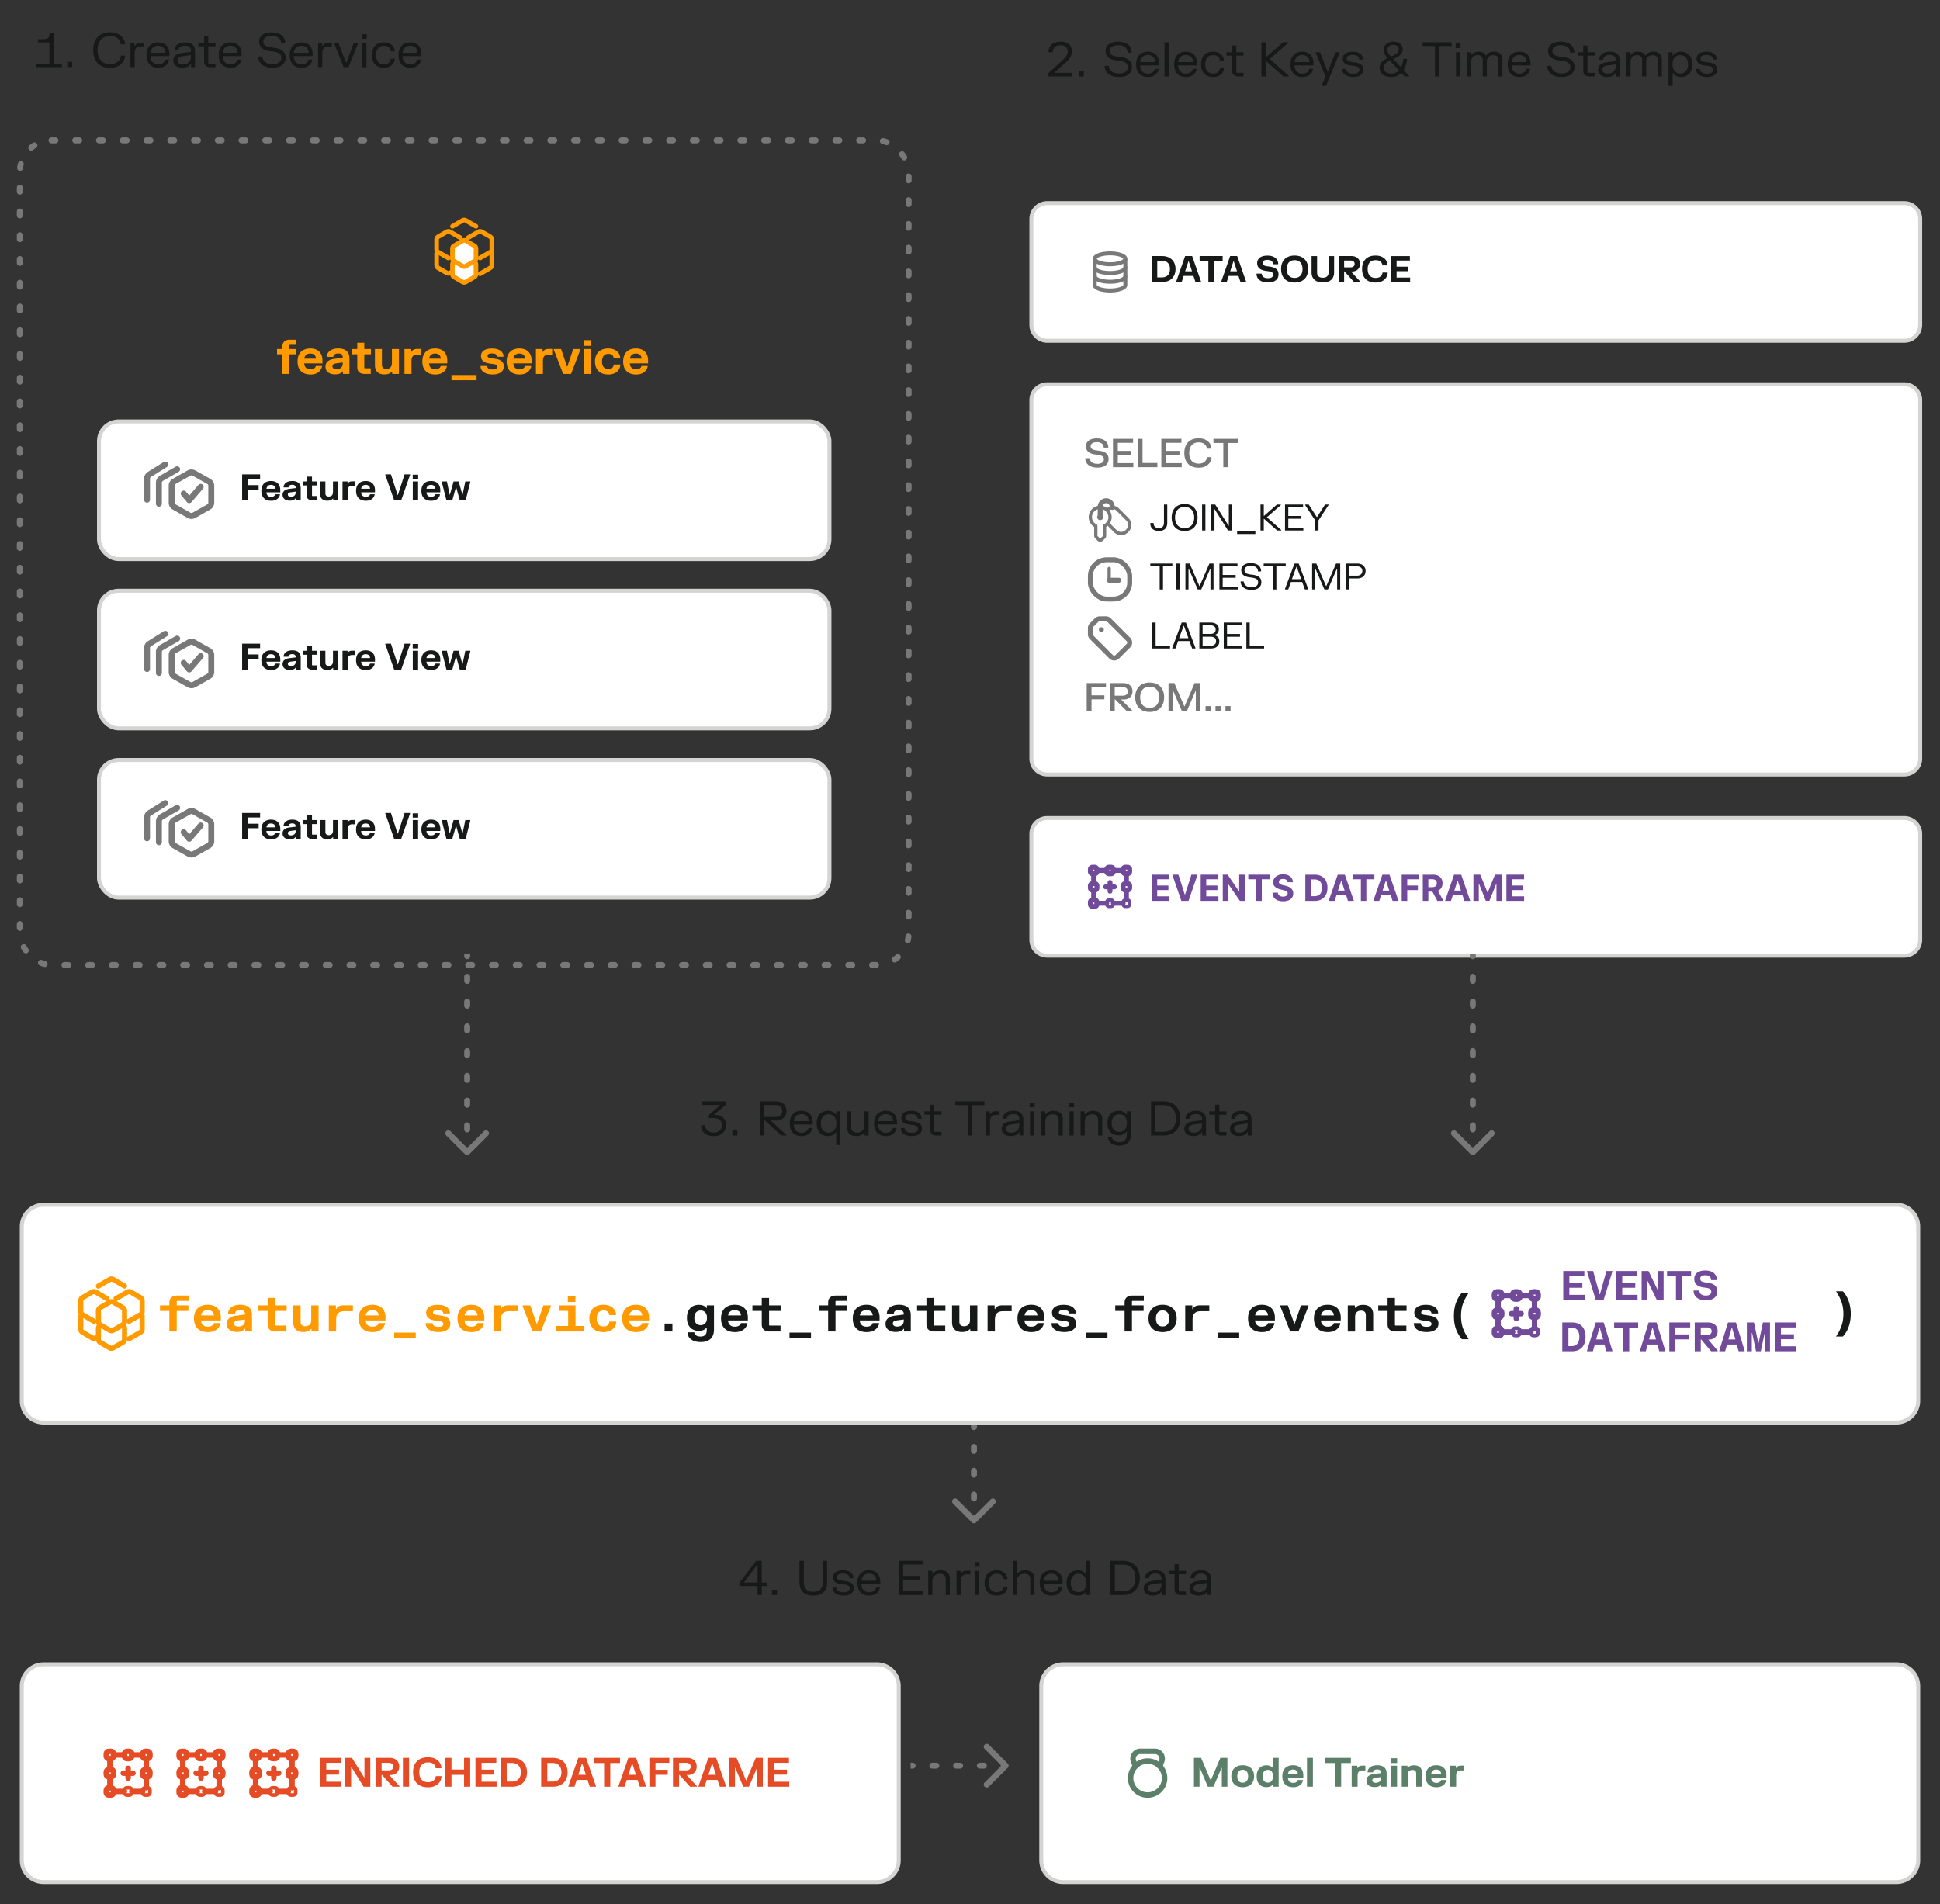
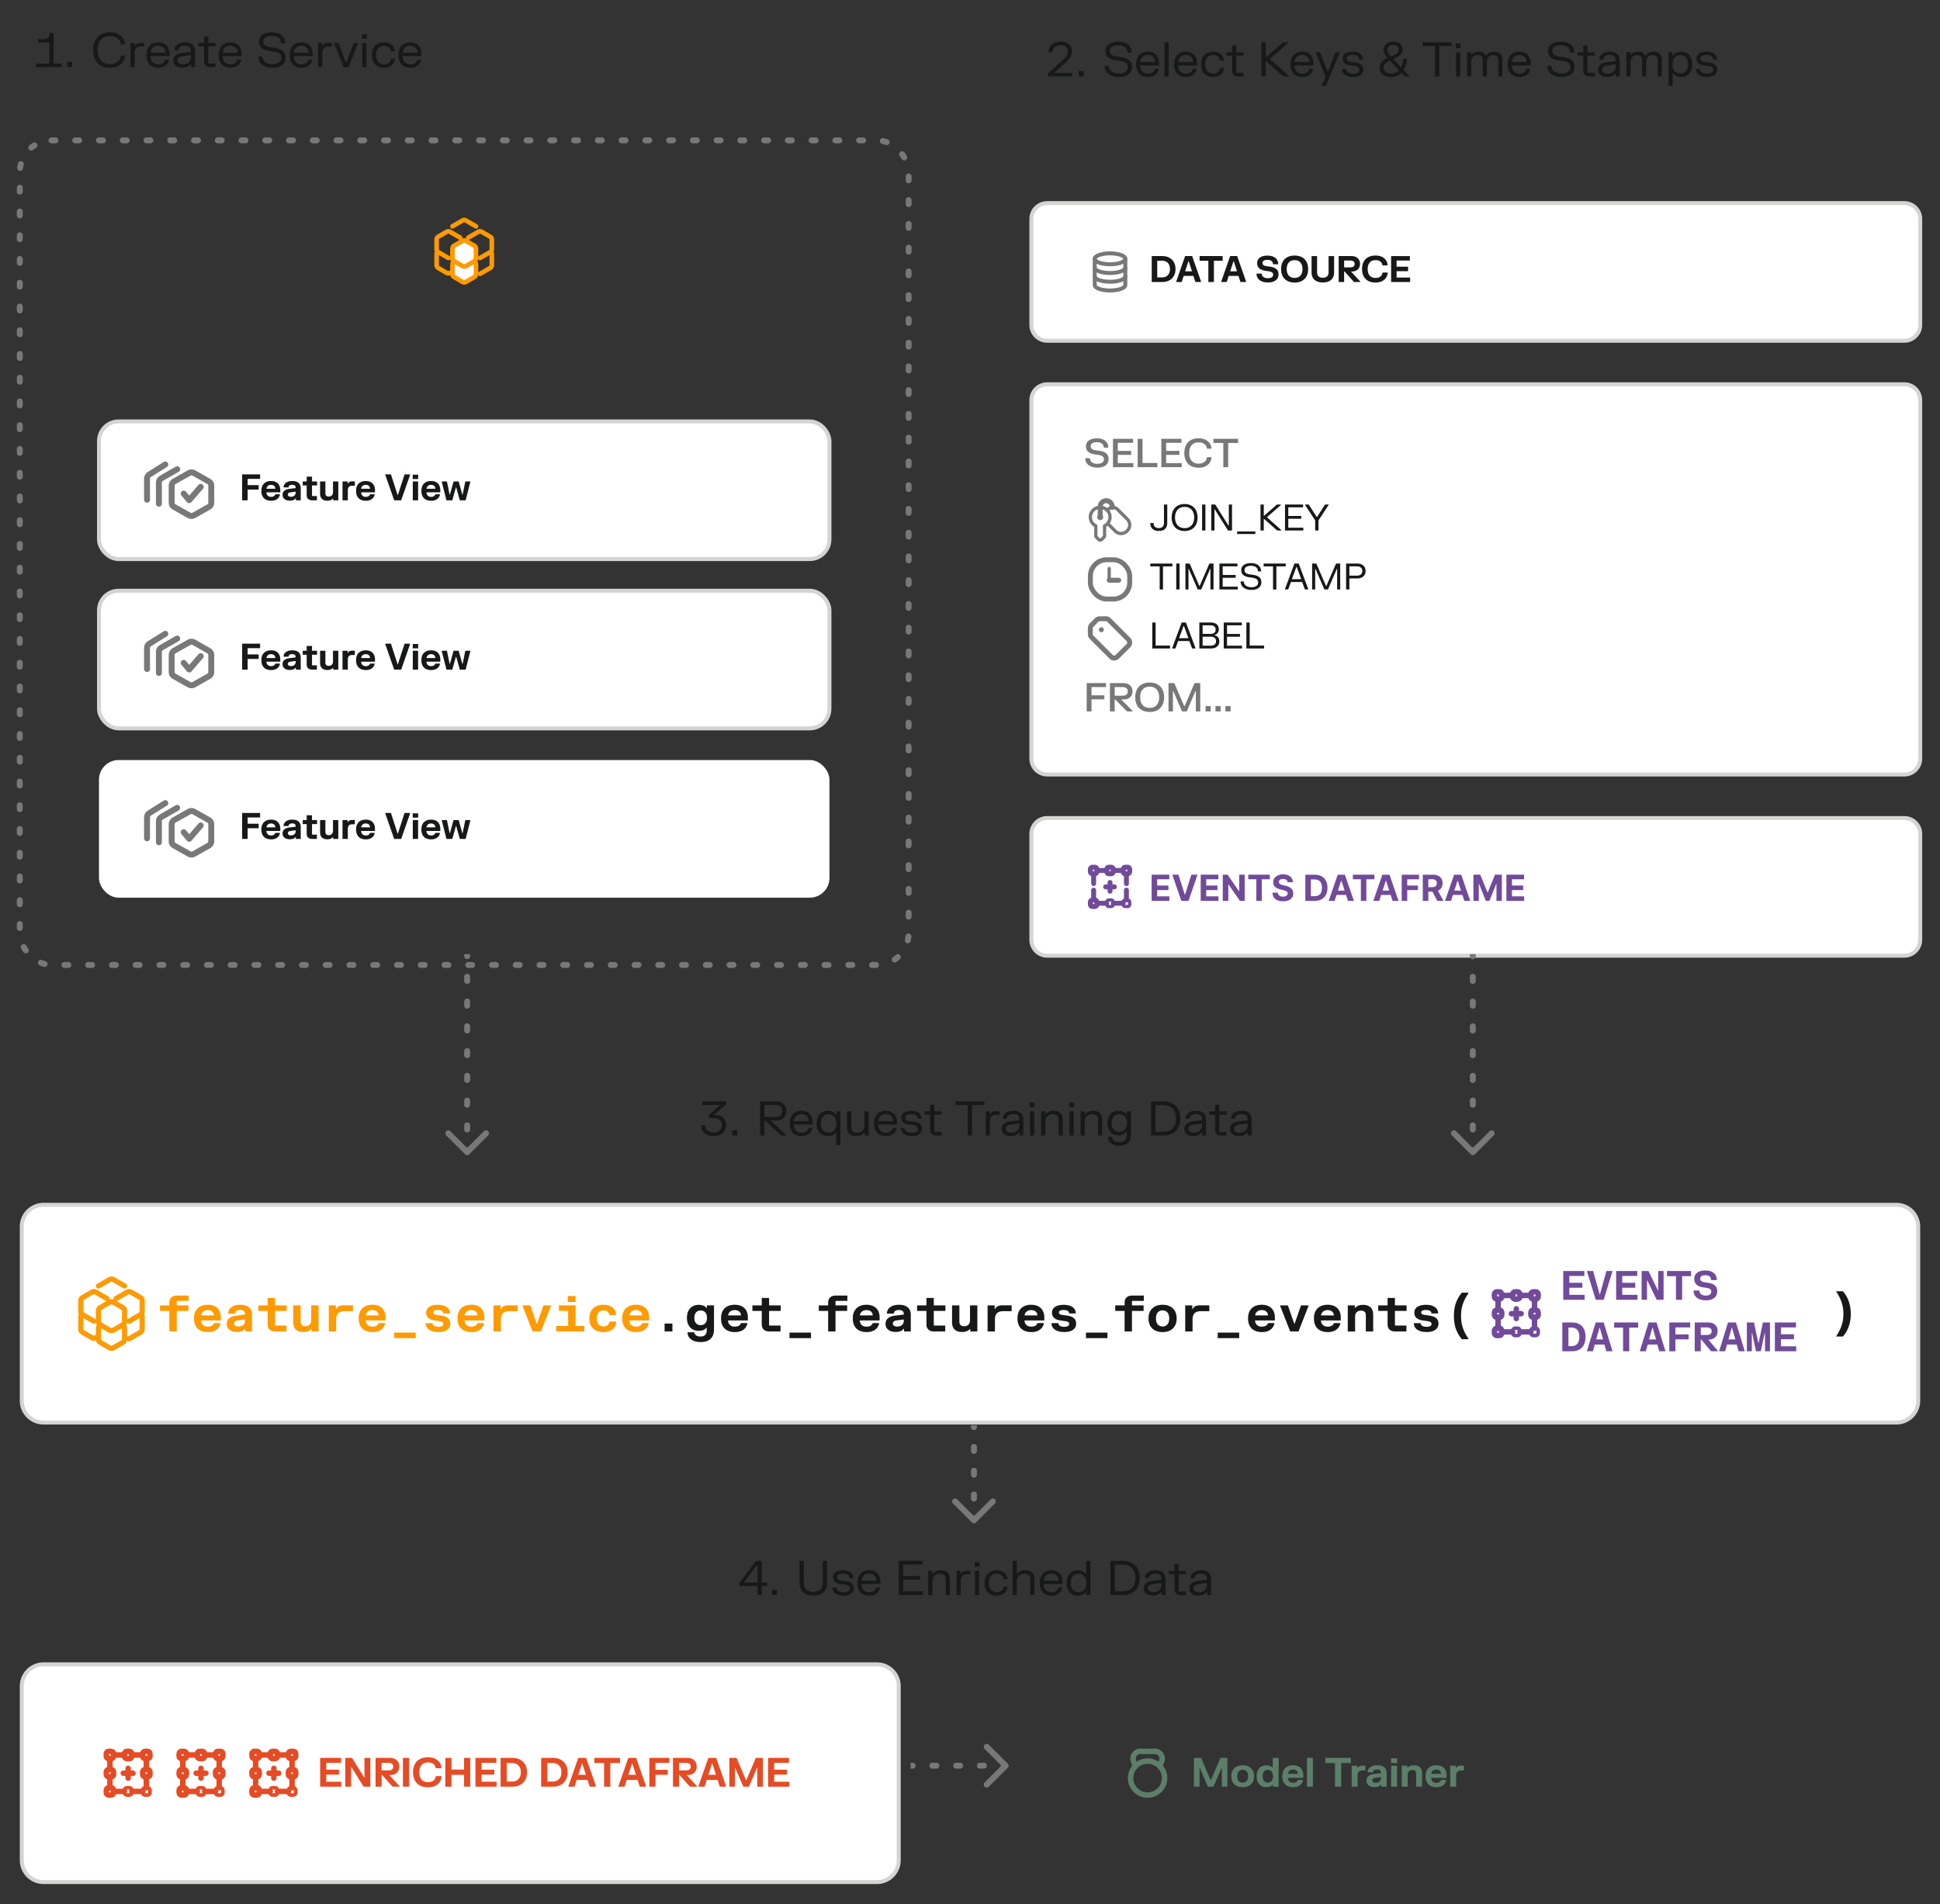
<svg xmlns="http://www.w3.org/2000/svg" width="490" height="481" fill="none">
  <rect width="100%" height="100%" fill="#333333" stroke="none" />
  <style>.B{stroke:#e54b24}.C{stroke-linejoin:round}.D{stroke-width:1.38}.E{stroke-linecap:round}.F{fill:#fff}.G{fill:#171818}.H{stroke:#d4d4d3}.I{stroke:#787878}.J{stroke:#ff9a00}.K{stroke:#714b9a}.L{stroke-width:.92}.M{stroke-width:1.242}.N{stroke-width:.828}.O{stroke-width:1.5}.P{stroke-width:1.165}.Q{stroke-width:1.294}.R{fill:#787878}</style>
  <path d="M9.621 9.897h1.056c.476 0 .846-.046 1.11-.138s.458-.246.57-.45.168-.488.168-.84v-.144h1.002v7.746h2.082v.894H9.057v-.894h3.414v-5.34h-2.85v-.834zm8.624 5.73v1.338h-1.266v-1.338h1.266zm5.289-2.982c0-.948.172-1.758.516-2.43a3.53 3.53 0 0 1 1.47-1.53c.64-.352 1.392-.528 2.256-.528.804 0 1.484.144 2.04.432s.982.646 1.266 1.086.442.882.474 1.338v.18H30.53c-.028-.328-.14-.65-.336-.966s-.488-.586-.888-.798-.904-.324-1.512-.324c-.656 0-1.22.138-1.692.414a2.71 2.71 0 0 0-1.08 1.212c-.248.528-.372 1.166-.372 1.914s.124 1.388.372 1.92.612.93 1.08 1.206 1.036.414 1.692.414c.608 0 1.112-.108 1.512-.324s.704-.492.9-.816.312-.66.348-1.008h1.026v.18c-.04.468-.204.924-.492 1.368s-.706.814-1.266 1.11-1.238.438-2.046.438c-.864 0-1.616-.174-2.256-.522s-1.126-.864-1.47-1.536-.516-1.482-.516-2.43zm10.438-1.794v.732h.096c.116-.24.29-.426.522-.558s.562-.198.99-.198h.852v.912h-.828c-.564 0-.972.154-1.224.462s-.372.774-.372 1.41v3.354h-1.056v-6.114h1.02zm3.032 3.054c0-.68.12-1.26.36-1.74s.582-.842 1.026-1.086.97-.372 1.578-.372c.6 0 1.11.12 1.53.36s.744.574.96 1.014.33.96.33 1.56v.528h-4.764c.008.424.09.794.246 1.11a1.76 1.76 0 0 0 .672.726c.292.168.634.252 1.026.252.356 0 .658-.058.906-.174s.446-.27.582-.45.222-.378.258-.582h.948v.18c-.052.288-.178.576-.378.864s-.488.524-.876.72-.86.294-1.428.294c-.608 0-1.136-.122-1.584-.366s-.788-.612-1.032-1.092-.36-1.062-.36-1.746zm4.776-.57c-.004-.352-.076-.662-.216-.93s-.346-.476-.618-.624-.596-.228-.984-.228c-.38 0-.71.076-.99.228s-.494.362-.654.63-.248.576-.276.924h3.738zm2.291-.786c.04-.376.172-.702.396-.978s.536-.494.924-.642.842-.222 1.362-.222c.804 0 1.42.186 1.848.558s.648.926.648 1.674v4.026h-.984v-.84h-.096c-.148.276-.4.508-.756.696s-.816.276-1.392.276c-.44 0-.83-.072-1.17-.216s-.604-.352-.792-.624-.282-.594-.282-.966c0-.572.192-1.01.576-1.314s.91-.504 1.578-.588l2.298-.288v-.222c0-.468-.124-.806-.372-1.014s-.624-.318-1.128-.318-.898.098-1.182.294-.446.492-.486.888h-.99v-.18zm.756 2.694c0 .316.122.562.366.738s.582.264 1.002.264a2.44 2.44 0 0 0 1.032-.21 1.68 1.68 0 0 0 .732-.654c.18-.292.27-.654.27-1.086v-.378l-2.088.276c-.424.056-.75.168-.978.336s-.336.406-.336.714zm6.723-4.392v-1.68h1.056v1.68h1.83v.858h-1.83v4.248l.096.096h1.716v.912h-1.296c-.508 0-.898-.126-1.17-.378s-.402-.624-.402-1.116v-3.762h-1.446v-.858h1.446zm3.688 3.054c0-.68.12-1.26.36-1.74s.582-.842 1.026-1.086.97-.372 1.578-.372c.6 0 1.11.12 1.53.36s.744.574.96 1.014.33.96.33 1.56v.528h-4.764c.008.424.09.794.246 1.11a1.76 1.76 0 0 0 .672.726c.292.168.634.252 1.026.252.356 0 .658-.058.906-.174s.446-.27.582-.45.222-.378.258-.582h.948v.18c-.052.288-.178.576-.378.864s-.488.524-.876.72-.86.294-1.428.294c-.608 0-1.136-.122-1.584-.366s-.788-.612-1.032-1.092-.36-1.062-.36-1.746zm4.776-.57c-.004-.352-.076-.662-.216-.93s-.346-.476-.618-.624-.596-.228-.984-.228c-.38 0-.71.076-.99.228s-.494.362-.654.63-.248.576-.276.924h3.738zm5.436-2.82c0-.476.124-.888.372-1.236s.616-.622 1.092-.81 1.056-.282 1.728-.282 1.264.1 1.764.3.89.494 1.17.882.436.848.468 1.392v.18h-1.038c-.028-.636-.254-1.104-.678-1.404s-.984-.456-1.68-.456c-.656 0-1.174.126-1.554.378a1.18 1.18 0 0 0-.57 1.05c0 .44.162.772.486.996s.802.372 1.434.456l.918.126c.9.12 1.586.376 2.058.768s.708.956.708 1.704c0 .528-.13.982-.39 1.362s-.63.672-1.122.876-1.074.306-1.758.306c-.692 0-1.304-.102-1.836-.306s-.954-.51-1.266-.906-.488-.876-.528-1.428v-.18h1.032c.064.66.33 1.146.798 1.458s1.064.468 1.788.468c.68 0 1.218-.136 1.614-.408s.6-.674.6-1.194c0-.484-.172-.846-.516-1.086s-.84-.408-1.488-.492l-.918-.126c-.884-.116-1.554-.366-2.01-.75s-.678-.934-.678-1.638zm7.729 3.39c0-.68.12-1.26.36-1.74s.582-.842 1.026-1.086.97-.372 1.578-.372c.6 0 1.11.12 1.53.36s.744.574.96 1.014.33.96.33 1.56v.528H74.2c.008.424.09.794.246 1.11a1.76 1.76 0 0 0 .672.726c.292.168.634.252 1.026.252.356 0 .658-.058.906-.174s.446-.27.582-.45.222-.378.258-.582h.948v.18c-.052.288-.178.576-.378.864s-.488.524-.876.72-.86.294-1.428.294c-.608 0-1.136-.122-1.584-.366s-.788-.612-1.032-1.092-.36-1.062-.36-1.746zm4.776-.57c-.004-.352-.076-.662-.216-.93s-.346-.476-.618-.624-.596-.228-.984-.228c-.38 0-.71.076-.99.228s-.494.362-.654.63-.248.576-.276.924h3.738zm3.407-2.484v.732h.096c.116-.24.29-.426.522-.558s.562-.198.99-.198h.852v.912h-.828c-.564 0-.972.154-1.224.462s-.372.774-.372 1.41v3.354h-1.056v-6.114h1.02zm4.141 0l1.878 4.962h.096l1.878-4.962h1.05v.18l-2.382 5.934h-1.218l-2.382-5.934v-.18h1.08zm7.052 0v6.114h-1.056v-6.114h1.056zm.09-2.202v1.158h-1.224V8.649h1.224zm1.289 5.262c0-.68.124-1.26.372-1.74s.606-.844 1.062-1.092.996-.372 1.608-.372c.572 0 1.056.102 1.452.306s.702.458.906.774.326.646.354.99v.18h-.984a1.53 1.53 0 0 0-.216-.66c-.124-.212-.31-.384-.558-.516s-.558-.204-.93-.204c-.408 0-.764.09-1.068.27s-.532.444-.696.792-.24.772-.24 1.272.08.92.24 1.272.396.612.696.792.656.264 1.068.264c.552 0 .964-.136 1.236-.408a1.62 1.62 0 0 0 .48-1.008h.99v.18c-.036.356-.158.694-.366 1.014s-.506.582-.906.786-.882.306-1.458.306c-.616 0-1.152-.124-1.608-.372s-.81-.61-1.062-1.086-.372-1.06-.372-1.74zm6.726-.006c0-.68.12-1.26.36-1.74s.582-.842 1.026-1.086.97-.372 1.578-.372c.6 0 1.11.12 1.53.36s.744.574.96 1.014.33.96.33 1.56v.528h-4.764c.008.424.09.794.246 1.11a1.76 1.76 0 0 0 .672.726c.292.168.634.252 1.026.252.356 0 .658-.058.906-.174s.446-.27.582-.45.222-.378.258-.582h.948v.18c-.052.288-.178.576-.378.864s-.488.524-.876.72-.86.294-1.428.294c-.608 0-1.136-.122-1.584-.366s-.788-.612-1.032-1.092-.36-1.062-.36-1.746zm4.776-.57c-.004-.352-.076-.662-.216-.93s-.346-.476-.618-.624-.596-.228-.984-.228c-.38 0-.71.076-.99.228s-.494.362-.654.63-.248.576-.276.924h3.738z" class="G" />
  <g class="E">
    <rect x="5" y="35.453" width="224.5" height="208.314" rx="8" stroke-dasharray="1 5" class="I O" />
    <path d="M124.22 64.027v2.981c0 .277-.148.534-.388.672l-2.582 1.49m-5.031-1.713l-2.581 1.49c-.241.139-.537.139-.777 0l-2.193-1.266c-.24-.139-.388-.395-.388-.672v-2.981m9.939-6.86l-2.581-1.49c-.24-.139-.536-.139-.777 0l-2.581 1.49" class="C J P" />
  </g>
  <use href="#B" class="C F J P" />
  <path d="M121.25 65.171l2.581-1.49c.241-.139.389-.395.389-.672v-2.533c0-.277-.148-.534-.389-.672l-2.193-1.266c-.24-.139-.536-.139-.777 0l-2.581 1.49m-2.061-.001l-2.581-1.49c-.241-.139-.537-.139-.777 0l-2.193 1.266c-.24.139-.388.395-.388.672v2.533c0 .277.148.534.388.672l2.581 1.49" class="E C J P" />
  <use href="#B" y="-4" class="C F J P" />
-   <path d="M69.972 88.175h1.356v-.642c0-.552.162-.976.486-1.272s.774-.444 1.35-.444h1.59v1.29h-1.566l-.096.096v.972h1.62v1.332h-1.62v4.95h-1.764v-4.95h-1.356v-1.332zm5.184 3.138c0-.716.132-1.318.396-1.806s.642-.86 1.122-1.104 1.054-.372 1.71-.372c.636 0 1.184.12 1.644.36s.812.59 1.056 1.05.366 1.004.366 1.644v.714h-4.608c.008.288.074.546.198.774a1.38 1.38 0 0 0 .528.534c.228.128.496.192.804.192.428 0 .758-.084.99-.252s.376-.374.432-.606h1.536v.18c-.076.328-.224.642-.444.942s-.538.544-.954.744-.922.294-1.53.294c-.656 0-1.228-.122-1.716-.366s-.866-.618-1.134-1.11-.396-1.096-.396-1.812zm4.644-.714c-.004-.244-.06-.462-.168-.654s-.27-.35-.486-.462-.474-.168-.786-.168a1.65 1.65 0 0 0-.78.174c-.216.116-.384.272-.504.468s-.192.406-.216.642h2.94zm2.747-.618c.044-.392.186-.734.426-1.026s.57-.524.99-.684.922-.24 1.494-.24c.892 0 1.582.206 2.07.618s.732 1.036.732 1.872v3.936h-1.632v-.648h-.096c-.128.216-.346.396-.654.54s-.732.216-1.272.216c-.476 0-.894-.076-1.254-.228s-.64-.378-.84-.666-.3-.636-.3-1.032c0-.596.202-1.056.606-1.38s.95-.526 1.626-.606l2.124-.264v-.114c0-.34-.094-.588-.282-.744s-.468-.24-.852-.24-.676.074-.888.222-.332.364-.36.648h-1.638v-.18zm1.422 2.556c0 .228.09.408.27.54s.436.198.756.198c.476 0 .856-.122 1.14-.366s.432-.608.432-1.08v-.258l-1.722.228c-.272.04-.486.12-.642.24s-.234.286-.234.498zm6.273-4.362v-1.596h1.77v1.596h1.68v1.332h-1.68v3.426l.096.096h1.536v1.428h-1.56c-.576 0-1.028-.148-1.356-.444s-.486-.72-.486-1.272v-3.234h-1.32v-1.332h1.32zm8.812 6.282v-.588h-.096c-.396.476-1.016.714-1.86.714-.76 0-1.35-.198-1.77-.594s-.63-.982-.63-1.746v-4.068h1.764v3.924c0 .364.094.638.282.822s.466.276.834.276c.428 0 .77-.122 1.026-.366s.39-.628.39-1.14v-3.516h1.77v6.282h-1.71zm4.802-6.282v.702h.096c.116-.244.29-.426.522-.546s.538-.18.918-.18h.876v1.44h-.882c-.492 0-.858.128-1.098.384s-.354.658-.354 1.206v3.276h-1.77v-6.282h1.692zm2.824 3.138c0-.716.132-1.318.396-1.806s.642-.86 1.122-1.104 1.054-.372 1.71-.372c.636 0 1.184.12 1.644.36s.812.59 1.056 1.05.366 1.004.366 1.644v.714h-4.608c.008.288.074.546.198.774a1.38 1.38 0 0 0 .528.534c.228.128.496.192.804.192.428 0 .758-.084.99-.252s.376-.374.432-.606h1.536v.18c-.076.328-.224.642-.444.942s-.538.544-.954.744-.922.294-1.53.294c-.656 0-1.228-.122-1.716-.366s-.866-.618-1.134-1.11-.396-1.096-.396-1.812zm4.644-.714c-.004-.244-.06-.462-.168-.654s-.27-.35-.486-.462-.474-.168-.786-.168a1.65 1.65 0 0 0-.78.174c-.216.116-.384.272-.504.468s-.192.406-.216.642h2.94zm9.052 4.128v1.326h-6.342v-1.326h6.342zm1.112-4.8c0-.384.106-.716.318-.996s.524-.502.936-.654.92-.234 1.512-.234 1.106.078 1.53.234.752.37.984.654a1.77 1.77 0 0 1 .402 1.014v.18h-1.596c-.024-.3-.15-.514-.378-.642s-.534-.192-.93-.192c-.368 0-.646.05-.834.15s-.282.246-.282.438c0 .176.062.31.186.402s.312.15.552.186l1.248.18c1.416.2 2.124.834 2.124 1.902 0 .4-.104.754-.312 1.062s-.518.544-.942.72-.95.258-1.578.258-1.168-.084-1.62-.252-.798-.406-1.038-.702a1.7 1.7 0 0 1-.39-1.002v-.18h1.632c.02.296.158.518.414.666s.594.216 1.002.216c.376 0 .662-.06.858-.18s.3-.288.3-.504a.52.52 0 0 0-.21-.444c-.14-.104-.352-.176-.636-.216l-1.248-.18c-.632-.092-1.124-.292-1.476-.6s-.528-.736-.528-1.284zm6.485 1.386c0-.716.132-1.318.396-1.806s.642-.86 1.122-1.104 1.054-.372 1.71-.372c.636 0 1.184.12 1.644.36s.812.59 1.056 1.05.366 1.004.366 1.644v.714h-4.608c.008.288.074.546.198.774a1.38 1.38 0 0 0 .528.534c.228.128.496.192.804.192.428 0 .758-.084.99-.252s.376-.374.432-.606h1.536v.18c-.076.328-.224.642-.444.942s-.538.544-.954.744-.922.294-1.53.294c-.656 0-1.228-.122-1.716-.366s-.866-.618-1.134-1.11-.396-1.096-.396-1.812zm4.644-.714c-.004-.244-.06-.462-.168-.654s-.27-.35-.486-.462-.474-.168-.786-.168a1.65 1.65 0 0 0-.78.174c-.216.116-.384.272-.504.468s-.192.406-.216.642h2.94zm4.438-2.424v.702h.096c.116-.244.29-.426.522-.546s.538-.18.918-.18h.876v1.44h-.882c-.492 0-.858.128-1.098.384s-.354.658-.354 1.206v3.276h-1.77v-6.282h1.692zm4.672 0l1.482 4.41h.096l1.482-4.41h1.794v.18l-2.346 6.102h-1.998l-2.352-6.102v-.18h1.842zm7.465 0v6.282h-1.77v-6.282h1.77zm.024-2.25v1.44h-1.818v-1.44h1.818zm1.07 5.394c0-.712.14-1.314.42-1.806a2.7 2.7 0 0 1 1.17-1.11c.5-.248 1.08-.372 1.74-.372.612 0 1.142.106 1.59.318s.792.488 1.032.84.378.726.402 1.134v.18h-1.626c-.032-.308-.156-.57-.372-.786s-.542-.324-.978-.324c-.328 0-.614.076-.858.228a1.45 1.45 0 0 0-.558.66c-.128.288-.192.634-.192 1.038s.064.752.192 1.044.318.508.558.66.53.222.858.222c.444 0 .774-.112.99-.336s.346-.506.378-.834h1.638v.18c-.032.428-.17.82-.414 1.176s-.586.64-1.038.852-.982.318-1.602.318c-.66 0-1.24-.124-1.74-.372a2.71 2.71 0 0 1-1.17-1.104c-.28-.492-.42-1.094-.42-1.806zm7.113-.006c0-.716.132-1.318.396-1.806s.642-.86 1.122-1.104 1.054-.372 1.71-.372c.636 0 1.184.12 1.644.36s.812.59 1.056 1.05.366 1.004.366 1.644v.714h-4.608c.008.288.074.546.198.774a1.38 1.38 0 0 0 .528.534c.228.128.496.192.804.192.428 0 .758-.084.99-.252s.376-.374.432-.606h1.536v.18c-.076.328-.224.642-.444.942s-.538.544-.954.744-.922.294-1.53.294c-.656 0-1.228-.122-1.716-.366s-.866-.618-1.134-1.11-.396-1.096-.396-1.812zm4.644-.714c-.004-.244-.06-.462-.168-.654s-.27-.35-.486-.462-.474-.168-.786-.168a1.65 1.65 0 0 0-.78.174c-.216.116-.384.272-.504.468s-.192.406-.216.642h2.94z" fill="#ff9a00" />
  <rect x="25" y="106.457" width="184.5" height="34.77" rx="4.967" class="F" />
  <rect x="25" y="106.457" width="184.5" height="34.77" rx="4.967" class="H" />
  <g class="C I O">
    <use href="#C" />
    <g class="E">
      <use href="#D" />
      <path d="M41.75 117.34l-4.013 2.512c-.371.218-.6.622-.6 1.059v5.321" />
      <use href="#E" />
    </g>
  </g>
  <path d="M65.698 119.834v1.134h-3.151v1.584h2.782v1.129h-2.782v2.71h-1.389v-6.557h4.54zm.318 4.171c0-.544.1-1 .3-1.371a1.98 1.98 0 0 1 .852-.838c.367-.188.8-.282 1.298-.282.483 0 .899.091 1.248.273s.616.448.801.797.278.762.278 1.248v.542h-3.497c.006.218.056.414.15.587s.228.305.401.405.376.146.61.146c.325 0 .575-.064.751-.191s.285-.284.328-.46h1.166v.136c-.058.249-.17.488-.337.715s-.408.413-.724.565-.7.223-1.161.223c-.498 0-.932-.093-1.302-.278s-.657-.469-.861-.842-.3-.832-.3-1.375zm3.524-.542c-.003-.185-.045-.351-.127-.496a.86.86 0 0 0-.369-.351c-.161-.085-.36-.128-.597-.128-.228 0-.425.045-.592.133a.98.98 0 0 0-.383.355c-.091.145-.146.308-.164.487h2.231zm2.084-.469c.033-.298.141-.557.323-.779s.433-.397.751-.519.7-.182 1.134-.182c.677 0 1.201.156 1.571.469s.555.786.555 1.421v2.987H74.72v-.492h-.073c-.097.164-.263.3-.496.41s-.555.164-.965.164c-.361 0-.678-.058-.952-.173s-.486-.287-.637-.506-.228-.482-.228-.783c0-.452.153-.801.46-1.047s.721-.399 1.234-.46l1.612-.2v-.087c0-.258-.071-.446-.214-.565s-.355-.182-.647-.182-.513.056-.674.169-.252.276-.273.492h-1.243v-.137zm1.079 1.94a.48.48 0 0 0 .205.409c.14.101.331.151.574.151.361 0 .65-.093.865-.278s.328-.462.328-.82v-.195l-1.307.173c-.206.03-.369.091-.487.182a.45.45 0 0 0-.178.378zm4.76-3.311v-1.211h1.343v1.211h1.275v1.011h-1.275v2.6l.073.073h1.166v1.084h-1.184c-.437 0-.78-.113-1.029-.337s-.369-.547-.369-.966v-2.454h-1.002v-1.011h1.002zm6.687 4.768v-.447h-.073c-.3.362-.771.542-1.412.542-.577 0-1.025-.15-1.343-.451s-.478-.745-.478-1.325v-3.087h1.339v2.978c0 .276.071.484.214.624s.354.209.633.209c.325 0 .584-.092.779-.277s.296-.477.296-.865v-2.669h1.343v4.768h-1.298zm3.644-4.768v.533h.073c.088-.185.22-.323.396-.414s.408-.137.697-.137h.665v1.093h-.669c-.373 0-.651.097-.833.291s-.269.5-.269.916v2.486h-1.343v-4.768h1.284zm2.143 2.382c0-.544.1-1 .3-1.371a1.98 1.98 0 0 1 .851-.838c.367-.188.8-.282 1.298-.282.483 0 .898.091 1.248.273s.616.448.801.797.278.762.278 1.248v.542h-3.497c.006.218.056.414.15.587s.228.305.401.405.376.146.61.146c.325 0 .575-.064.751-.191s.285-.284.328-.46h1.166v.136c-.058.249-.17.488-.337.715s-.408.413-.724.565-.7.223-1.161.223c-.498 0-.932-.093-1.302-.278s-.657-.469-.861-.842-.3-.832-.3-1.375zm3.524-.542c-.003-.185-.046-.351-.127-.496a.86.86 0 0 0-.369-.351c-.161-.085-.36-.128-.596-.128-.228 0-.425.045-.592.133a.98.98 0 0 0-.382.355c-.091.145-.146.308-.164.487h2.231zm5.279-3.629l1.685 5.209h.072l1.69-5.209h1.384v.137l-2.24 6.42h-1.771l-2.24-6.42v-.137h1.421zm6.863 1.789v4.768h-1.343v-4.768h1.343zm.019-1.707v1.093h-1.38v-1.093h1.38zm.811 4.089c0-.544.101-1 .301-1.371s.487-.652.851-.838.8-.282 1.298-.282c.483 0 .899.091 1.248.273a1.86 1.86 0 0 1 .801.797c.185.346.278.762.278 1.248v.542h-3.497c.006.218.056.414.15.587s.228.305.401.405.376.146.61.146c.325 0 .575-.064.751-.191s.286-.284.328-.46h1.166v.136c-.058.249-.17.488-.337.715s-.409.413-.724.565-.7.223-1.161.223c-.498 0-.932-.093-1.303-.278s-.657-.469-.86-.842-.301-.832-.301-1.375zm3.525-.542c-.003-.185-.046-.351-.128-.496a.86.86 0 0 0-.369-.351c-.161-.085-.359-.128-.596-.128-.228 0-.425.045-.592.133a.98.98 0 0 0-.383.355c-.091.145-.145.308-.164.487h2.232zm2.923-1.84l.683 3.315h.073l.929-3.315h1.279l.929 3.315h.073l.683-3.315h1.261v.137l-1.179 4.631h-1.471l-.915-3.256h-.073l-.915 3.256h-1.475l-1.175-4.631v-.137h1.293z" class="G" />
  <rect x="25" y="149.227" width="184.5" height="34.77" rx="4.967" class="F" />
  <rect x="25" y="149.227" width="184.5" height="34.77" rx="4.967" class="H" />
  <g class="C I O">
    <path d="M52.738 170.829l-3.75 2.117c-.387.218-.863.218-1.25 0l-3.75-2.117a1.22 1.22 0 0 1-.625-1.059v-4.321c0-.437.238-.841.625-1.059l3.75-2.117c.387-.218.863-.218 1.25 0l3.75 2.117c.387.218.625.622.625 1.059v4.321a1.22 1.22 0 0 1-.625 1.059h0z" />
    <path d="M44.75 161.309l-4.014 2.314a1.23 1.23 0 0 0-.6 1.059v5.321m1.614-9.894l-4.013 2.513c-.371.218-.6.622-.6 1.058v5.322m13.558-3.248l-2.904 3.369-1.392-1.669" class="E" />
  </g>
  <path d="M65.698 162.603v1.134h-3.151v1.585h2.782v1.129h-2.782v2.709h-1.389v-6.557h4.54zm.318 4.171c0-.543.1-1 .3-1.37s.487-.653.852-.838.8-.282 1.298-.282c.483 0 .899.091 1.248.273s.616.448.801.797.278.762.278 1.247v.542h-3.497c.006.219.056.414.15.587a1.05 1.05 0 0 0 .401.406c.173.097.376.145.61.145.325 0 .575-.063.751-.191s.285-.284.328-.46h1.166v.137a1.95 1.95 0 0 1-.337.715c-.167.224-.408.413-.724.564s-.7.223-1.161.223c-.498 0-.932-.092-1.302-.277a1.99 1.99 0 0 1-.861-.843c-.2-.373-.3-.831-.3-1.375zm3.524-.542a1.03 1.03 0 0 0-.127-.496c-.082-.149-.205-.265-.369-.35s-.36-.128-.597-.128c-.228 0-.425.044-.592.132a.98.98 0 0 0-.383.355 1.12 1.12 0 0 0-.164.487h2.231zm2.084-.469c.033-.297.141-.557.323-.778a1.73 1.73 0 0 1 .751-.519c.322-.122.7-.182 1.134-.182.677 0 1.201.156 1.571.469s.555.786.555 1.42v2.987H74.72v-.492h-.073c-.097.164-.263.301-.496.41s-.555.164-.965.164c-.361 0-.678-.058-.952-.173a1.46 1.46 0 0 1-.637-.505c-.152-.222-.228-.483-.228-.783 0-.453.153-.802.46-1.048s.721-.399 1.234-.46l1.612-.2v-.086c0-.258-.071-.447-.214-.565s-.355-.182-.647-.182-.513.056-.674.168-.252.277-.273.492h-1.243v-.137zm1.079 1.94a.48.48 0 0 0 .205.41c.14.1.331.15.574.15.361 0 .65-.092.865-.278s.328-.461.328-.819v-.196l-1.307.173c-.206.03-.369.091-.487.182a.45.45 0 0 0-.178.378zm4.76-3.31v-1.211h1.343v1.211h1.275v1.011h-1.275v2.6l.073.072h1.166v1.084h-1.184c-.437 0-.78-.112-1.029-.337s-.369-.546-.369-.965v-2.454h-1.002v-1.011h1.002zm6.687 4.767v-.446h-.073c-.3.361-.771.542-1.412.542-.577 0-1.025-.15-1.343-.451s-.478-.745-.478-1.325v-3.087h1.339v2.978c0 .276.071.484.214.624s.354.209.633.209c.325 0 .584-.093.779-.278s.296-.476.296-.865v-2.668h1.343v4.767h-1.298zm3.644-4.767v.533h.073c.088-.186.22-.324.396-.415s.408-.136.697-.136h.665v1.092h-.669c-.373 0-.651.098-.833.292s-.269.499-.269.915v2.486h-1.343v-4.767h1.284zm2.143 2.381c0-.543.1-1 .3-1.37s.487-.653.851-.838.8-.282 1.298-.282c.483 0 .898.091 1.248.273s.616.448.801.797.278.762.278 1.247v.542h-3.497c.006.219.056.414.15.587a1.05 1.05 0 0 0 .401.406c.173.097.376.145.61.145.325 0 .575-.063.751-.191s.285-.284.328-.46h1.166v.137c-.058.249-.17.487-.337.715s-.408.413-.724.564-.7.223-1.161.223c-.498 0-.932-.092-1.302-.277a1.99 1.99 0 0 1-.861-.843c-.2-.373-.3-.831-.3-1.375zm3.524-.542a1.03 1.03 0 0 0-.127-.496c-.082-.149-.205-.265-.369-.35s-.36-.128-.596-.128c-.228 0-.425.044-.592.132a.98.98 0 0 0-.382.355 1.12 1.12 0 0 0-.164.487h2.231zm5.279-3.629l1.685 5.209h.072l1.69-5.209h1.384v.137l-2.24 6.42h-1.771l-2.24-6.42v-.137h1.421zm6.863 1.79v4.767h-1.343v-4.767h1.343zm.019-1.708v1.093h-1.38v-1.093h1.38zm.811 4.089c0-.543.101-1 .301-1.37s.487-.653.851-.838.8-.282 1.298-.282c.483 0 .899.091 1.248.273a1.86 1.86 0 0 1 .801.797c.185.346.278.762.278 1.247v.542h-3.497c.006.219.056.414.15.587a1.05 1.05 0 0 0 .401.406c.173.097.376.145.61.145.325 0 .575-.063.751-.191s.286-.284.328-.46h1.166v.137c-.058.249-.17.487-.337.715s-.409.413-.724.564-.7.223-1.161.223c-.498 0-.932-.092-1.303-.277s-.657-.469-.86-.843-.301-.831-.301-1.375zm3.525-.542a1.03 1.03 0 0 0-.128-.496c-.082-.149-.205-.265-.369-.35s-.359-.128-.596-.128c-.228 0-.425.044-.592.132a.98.98 0 0 0-.383.355 1.13 1.13 0 0 0-.164.487h2.232zm2.923-1.839l.683 3.315h.073l.929-3.315h1.279l.929 3.315h.073l.683-3.315h1.261v.137l-1.179 4.63h-1.471l-.915-3.255h-.073l-.915 3.255h-1.475l-1.175-4.63v-.137h1.293z" class="G" />
  <rect x="25" y="191.996" width="184.5" height="34.77" rx="4.967" class="F" />
-   <rect x="25" y="191.996" width="184.5" height="34.77" rx="4.967" class="H" />
  <g class="C I O">
    <use href="#C" y="85.539" />
    <g class="E">
      <use href="#D" y="85.539" />
      <path d="M41.75 202.879l-4.013 2.512c-.371.219-.6.622-.6 1.059v5.321" />
      <use href="#E" y="85.539" />
    </g>
  </g>
  <g class="G">
    <path d="M65.698 205.373v1.134h-3.151v1.584h2.782v1.13h-2.782v2.709h-1.389v-6.557h4.54zm.318 4.171c0-.544.1-1 .3-1.371a1.98 1.98 0 0 1 .852-.838c.367-.188.8-.282 1.298-.282.483 0 .899.091 1.248.273s.616.448.801.797.278.762.278 1.248v.542h-3.497c.006.218.056.414.15.587s.228.305.401.405.376.146.61.146c.325 0 .575-.064.751-.191s.285-.284.328-.46h1.166v.136c-.058.249-.17.488-.337.715s-.408.413-.724.565-.7.223-1.161.223c-.498 0-.932-.093-1.302-.278s-.657-.469-.861-.842-.3-.832-.3-1.375zm3.524-.542c-.003-.185-.045-.351-.127-.496a.86.86 0 0 0-.369-.351c-.161-.085-.36-.127-.597-.127-.228 0-.425.044-.592.132a.98.98 0 0 0-.383.355c-.091.145-.146.308-.164.487h2.231zm2.084-.469c.033-.298.141-.557.323-.779s.433-.397.751-.519.7-.182 1.134-.182c.677 0 1.201.156 1.571.469s.555.786.555 1.421v2.987H74.72v-.492h-.073c-.097.164-.263.3-.496.41s-.555.164-.965.164c-.361 0-.678-.058-.952-.173s-.486-.287-.637-.506-.228-.482-.228-.783c0-.452.153-.801.46-1.047s.721-.399 1.234-.46l1.612-.2v-.087c0-.258-.071-.446-.214-.565s-.355-.182-.647-.182-.513.056-.674.169-.252.276-.273.492h-1.243v-.137zm1.079 1.94a.48.48 0 0 0 .205.409c.14.101.331.151.574.151.361 0 .65-.093.865-.278s.328-.461.328-.82v-.195l-1.307.173c-.206.03-.369.091-.487.182a.45.45 0 0 0-.178.378zm4.76-3.311v-1.211h1.343v1.211h1.275v1.011h-1.275v2.6l.073.073h1.166v1.084h-1.184c-.437 0-.78-.113-1.029-.337s-.369-.547-.369-.966v-2.454h-1.002v-1.011h1.002zm6.687 4.768v-.447h-.073c-.3.362-.771.542-1.412.542-.577 0-1.025-.15-1.343-.45s-.478-.746-.478-1.325v-3.088h1.339v2.978c0 .276.071.484.214.624s.354.21.633.21c.325 0 .584-.093.779-.278s.296-.477.296-.865v-2.669h1.343v4.768h-1.298zm3.644-4.768v.533h.073c.088-.185.22-.323.396-.414s.408-.137.697-.137h.665v1.093h-.669c-.373 0-.651.097-.833.291s-.269.5-.269.916v2.486h-1.343v-4.768h1.284zm2.143 2.382c0-.544.1-1 .3-1.371a1.98 1.98 0 0 1 .851-.838c.367-.188.8-.282 1.298-.282.483 0 .898.091 1.248.273s.616.448.801.797.278.762.278 1.248v.542h-3.497c.006.218.056.414.15.587s.228.305.401.405.376.146.61.146c.325 0 .575-.064.751-.191s.285-.284.328-.46h1.166v.136c-.058.249-.17.488-.337.715s-.408.413-.724.565-.7.223-1.161.223c-.498 0-.932-.093-1.302-.278s-.657-.469-.861-.842-.3-.832-.3-1.375zm3.524-.542c-.003-.185-.046-.351-.127-.496a.86.86 0 0 0-.369-.351c-.161-.085-.36-.127-.596-.127-.228 0-.425.044-.592.132a.98.98 0 0 0-.382.355c-.091.145-.146.308-.164.487h2.231zm5.279-3.629l1.685 5.209h.072l1.69-5.209h1.384v.137l-2.24 6.42h-1.771l-2.24-6.42v-.137h1.421zm6.863 1.789v4.768h-1.343v-4.768h1.343zm.019-1.707v1.093h-1.38v-1.093h1.38zm.811 4.089c0-.544.101-1 .301-1.371s.487-.652.851-.838.8-.282 1.298-.282c.483 0 .899.091 1.248.273a1.86 1.86 0 0 1 .801.797c.185.346.278.762.278 1.248v.542h-3.497c.006.218.056.414.15.587s.228.305.401.405.376.146.61.146c.325 0 .575-.064.751-.191s.286-.284.328-.46h1.166v.136c-.058.249-.17.488-.337.715s-.409.413-.724.565-.7.223-1.161.223c-.498 0-.932-.093-1.303-.278s-.657-.469-.86-.842-.301-.832-.301-1.375zm3.525-.542c-.003-.185-.046-.351-.128-.496a.86.86 0 0 0-.369-.351c-.161-.085-.359-.127-.596-.127-.228 0-.425.044-.592.132a.98.98 0 0 0-.383.355c-.091.145-.145.308-.164.487h2.232zm2.923-1.84l.683 3.315h.073l.929-3.315h1.279l.929 3.315h.073l.683-3.315h1.261v.137l-1.179 4.631h-1.471l-.915-3.256h-.073l-.915 3.256h-1.475l-1.175-4.631v-.137h1.293z" />
    <path d="M264.845 13.033c.02-.524.156-.974.408-1.35a2.4 2.4 0 0 1 1.056-.864c.452-.2.976-.3 1.572-.3s1.104.098 1.536.294.762.476.99.84.342.794.342 1.29c0 .46-.092.878-.276 1.254a4.02 4.02 0 0 1-.708 1.008 20.69 20.69 0 0 1-1.218 1.14l-2.298 2.052h4.572v.912h-6.108v-.762l3.3-3.012.948-.924c.22-.236.394-.486.522-.75s.198-.56.198-.876c0-.484-.16-.862-.48-1.134s-.758-.414-1.326-.414c-.604 0-1.086.15-1.446.45s-.548.742-.564 1.326h-1.02v-.18zm8.9 4.938v1.338h-1.266v-1.338h1.266zm5.487-5.112c0-.476.124-.888.372-1.236s.616-.622 1.092-.81 1.056-.282 1.728-.282 1.264.1 1.764.3.89.494 1.17.882.436.848.468 1.392v.18h-1.038c-.028-.636-.254-1.104-.678-1.404s-.984-.456-1.68-.456c-.656 0-1.174.126-1.554.378a1.18 1.18 0 0 0-.57 1.05c0 .44.162.772.486.996s.802.372 1.434.456l.918.126c.9.12 1.586.376 2.058.768s.708.956.708 1.704c0 .528-.13.982-.39 1.362s-.63.672-1.122.876-1.074.306-1.758.306c-.692 0-1.304-.102-1.836-.306s-.954-.51-1.266-.906-.488-.876-.528-1.428v-.18h1.032c.064.66.33 1.146.798 1.458s1.064.468 1.788.468c.68 0 1.218-.136 1.614-.408s.6-.674.6-1.194c0-.484-.172-.846-.516-1.086s-.84-.408-1.488-.492l-.918-.126c-.884-.116-1.554-.366-2.01-.75s-.678-.934-.678-1.638zm7.729 3.39c0-.68.12-1.26.36-1.74s.582-.842 1.026-1.086.97-.372 1.578-.372c.6 0 1.11.12 1.53.36s.744.574.96 1.014.33.96.33 1.56v.528h-4.764c.008.424.09.794.246 1.11a1.76 1.76 0 0 0 .672.726c.292.168.634.252 1.026.252.356 0 .658-.058.906-.174s.446-.27.582-.45.222-.378.258-.582h.948v.18c-.052.288-.178.576-.378.864s-.488.524-.876.72-.86.294-1.428.294c-.608 0-1.136-.122-1.584-.366s-.788-.612-1.032-1.092-.36-1.062-.36-1.746zm4.776-.57c-.004-.352-.076-.662-.216-.93s-.346-.476-.618-.624-.596-.228-.984-.228c-.38 0-.71.076-.99.228s-.494.362-.654.63-.248.576-.276.924h3.738zm3.443-5.01v8.64h-1.056v-8.64h1.056zm1.379 5.58c0-.68.12-1.26.36-1.74s.582-.842 1.026-1.086.97-.372 1.578-.372c.6 0 1.11.12 1.53.36s.744.574.96 1.014.33.96.33 1.56v.528h-4.764c.008.424.09.794.246 1.11a1.76 1.76 0 0 0 .672.726c.292.168.634.252 1.026.252.356 0 .658-.058.906-.174s.446-.27.582-.45.222-.378.258-.582h.948v.18c-.052.288-.178.576-.378.864s-.488.524-.876.72-.86.294-1.428.294c-.608 0-1.136-.122-1.584-.366s-.788-.612-1.032-1.092-.36-1.062-.36-1.746zm4.776-.57c-.004-.352-.076-.662-.216-.93s-.346-.476-.618-.624-.596-.228-.984-.228c-.38 0-.71.076-.99.228s-.494.362-.654.63-.248.576-.276.924h3.738zm2.021.576c0-.68.124-1.26.372-1.74s.606-.844 1.062-1.092.996-.372 1.608-.372c.572 0 1.056.102 1.452.306s.702.458.906.774.326.646.354.99v.18h-.984a1.53 1.53 0 0 0-.216-.66c-.124-.212-.31-.384-.558-.516s-.558-.204-.93-.204c-.408 0-.764.09-1.068.27s-.532.444-.696.792-.24.772-.24 1.272.08.92.24 1.272.396.612.696.792.656.264 1.068.264c.552 0 .964-.136 1.236-.408a1.62 1.62 0 0 0 .48-1.008h.99v.18c-.036.356-.158.694-.366 1.014s-.506.582-.906.786-.882.306-1.458.306c-.616 0-1.152-.124-1.608-.372s-.81-.61-1.062-1.086-.372-1.06-.372-1.74zm7.855-3.06v-1.68h1.056v1.68h1.83v.858h-1.83v4.248l.096.096h1.716v.912h-1.296c-.508 0-.898-.126-1.17-.378s-.402-.624-.402-1.116v-3.762h-1.446v-.858h1.446zm8.488-2.526v3.756h.096l4.278-3.756h1.296v.18l-4.638 4.05 4.77 4.23v.18h-1.35l-4.356-3.87h-.096v3.87h-1.092v-8.64h1.092zm6.262 5.58c0-.68.12-1.26.36-1.74s.582-.842 1.026-1.086.97-.372 1.578-.372c.6 0 1.11.12 1.53.36s.744.574.96 1.014.33.96.33 1.56v.528h-4.764c.008.424.09.794.246 1.11a1.76 1.76 0 0 0 .672.726c.292.168.634.252 1.026.252.356 0 .658-.058.906-.174s.446-.27.582-.45.222-.378.258-.582h.948v.18c-.052.288-.178.576-.378.864s-.488.524-.876.72-.86.294-1.428.294c-.608 0-1.136-.122-1.584-.366s-.788-.612-1.032-1.092-.36-1.062-.36-1.746zm4.776-.57c-.004-.352-.076-.662-.216-.93s-.346-.476-.618-.624-.596-.228-.984-.228c-.38 0-.71.076-.99.228s-.494.362-.654.63-.248.576-.276.924h3.738zm2.678-2.484l1.902 4.854h.096l1.902-4.854h1.044v.18l-3.45 8.334h-1.05v-.18l.942-2.208-2.46-5.946v-.18h1.074zm5.726 1.602a1.5 1.5 0 0 1 .294-.93c.2-.264.486-.464.858-.6s.818-.21 1.338-.21c.788 0 1.41.158 1.866.474s.714.764.762 1.344v.18h-.966c-.04-.776-.592-1.164-1.656-1.164-.476 0-.844.076-1.104.228a.72.72 0 0 0-.384.654c0 .268.096.47.288.606s.464.22.816.264l1.05.132c.644.08 1.148.266 1.512.558s.546.698.546 1.23a1.71 1.71 0 0 1-.294.996c-.192.28-.48.498-.864.654s-.85.234-1.398.234-1.036-.076-1.452-.228-.734-.374-.966-.654a1.68 1.68 0 0 1-.384-.978v-.18h.978c.028.4.206.702.534.906s.758.3 1.29.3c.504 0 .886-.088 1.146-.264s.39-.42.39-.732c0-.288-.108-.508-.324-.66s-.526-.254-.942-.306l-1.05-.132c-1.256-.16-1.884-.734-1.884-1.722zm12.811-4.272c.476 0 .89.082 1.242.246s.622.394.81.69a1.81 1.81 0 0 1 .282 1.002c0 .392-.096.734-.288 1.026s-.452.54-.78.756-.744.428-1.248.648l-.042.018 1.95 2.082c.292-.568.486-1.276.582-2.124h.924v.18c-.148 1.06-.432 1.94-.852 2.64l1.35 1.44v.18h-1.086l-.834-.882c-.676.684-1.542 1.026-2.598 1.026-.588 0-1.102-.096-1.542-.288s-.772-.462-1.008-.81-.354-.758-.354-1.218c0-.572.17-1.048.51-1.428s.834-.73 1.47-1.038c-.328-.376-.57-.724-.726-1.044s-.228-.676-.228-1.068c0-.4.104-.754.312-1.062s.498-.546.87-.714.8-.258 1.284-.258zm-2.472 6.54a1.39 1.39 0 0 0 .24.81c.16.232.384.41.672.534s.622.186 1.002.186c.784 0 1.434-.276 1.95-.828l-2.316-2.46c-.508.24-.894.494-1.158.762s-.39.6-.39.996zm.984-4.494a1.74 1.74 0 0 0 .204.84c.14.248.36.534.66.858l.258-.108a7.89 7.89 0 0 0 .948-.48c.244-.152.434-.322.57-.51s.204-.416.204-.672c0-.348-.124-.626-.372-.834s-.58-.318-1.008-.318c-.44 0-.794.11-1.062.33s-.402.514-.402.894zm16.2-1.902v.954h-3.12v7.686h-1.104v-7.686h-3.12v-.954h7.344zm2.145 2.526v6.114h-1.056v-6.114h1.056zm.09-2.202v1.158h-1.224v-1.158h1.224zm2.663 2.202v.672h.096c.164-.232.388-.424.672-.576s.682-.234 1.182-.234.886.092 1.17.276a1.49 1.49 0 0 1 .612.714h.096c.376-.66 1.054-.99 2.034-.99.64 0 1.144.172 1.512.516s.552.84.552 1.488v4.248h-1.044v-4.152c0-.812-.426-1.218-1.278-1.218-.496 0-.89.146-1.182.438s-.438.72-.438 1.296v3.636h-1.044v-4.152c0-.812-.426-1.218-1.278-1.218-.496 0-.892.146-1.188.438s-.438.72-.438 1.296v3.636h-1.044v-6.114h1.008zm9.243 3.054c0-.68.12-1.26.36-1.74s.582-.842 1.026-1.086.97-.372 1.578-.372c.6 0 1.11.12 1.53.36s.744.574.96 1.014.33.96.33 1.56v.528h-4.764c.008.424.09.794.246 1.11a1.76 1.76 0 0 0 .672.726c.292.168.634.252 1.026.252.356 0 .658-.058.906-.174s.446-.27.582-.45.222-.378.258-.582h.948v.18c-.052.288-.178.576-.378.864s-.488.524-.876.72-.86.294-1.428.294c-.608 0-1.136-.122-1.584-.366s-.788-.612-1.032-1.092-.36-1.062-.36-1.746zm4.776-.57c-.004-.352-.076-.662-.216-.93s-.346-.476-.618-.624-.596-.228-.984-.228c-.38 0-.71.076-.99.228s-.494.362-.654.63-.248.576-.276.924h3.738zm5.436-2.82c0-.476.124-.888.372-1.236s.616-.622 1.092-.81 1.056-.282 1.728-.282 1.264.1 1.764.3.89.494 1.17.882.436.848.468 1.392v.18h-1.038c-.028-.636-.254-1.104-.678-1.404s-.984-.456-1.68-.456c-.656 0-1.174.126-1.554.378a1.18 1.18 0 0 0-.57 1.05c0 .44.162.772.486.996s.802.372 1.434.456l.918.126c.9.12 1.586.376 2.058.768s.708.956.708 1.704c0 .528-.13.982-.39 1.362s-.63.672-1.122.876-1.074.306-1.758.306c-.692 0-1.304-.102-1.836-.306s-.954-.51-1.266-.906-.488-.876-.528-1.428v-.18h1.032c.064.66.33 1.146.798 1.458s1.064.468 1.788.468c.68 0 1.218-.136 1.614-.408s.6-.674.6-1.194c0-.484-.172-.846-.516-1.086s-.84-.408-1.488-.492l-.918-.126c-.884-.116-1.554-.366-2.01-.75s-.678-.934-.678-1.638zm8.881.336v-1.68h1.056v1.68h1.83v.858h-1.83v4.248l.096.096h1.716v.912h-1.296c-.508 0-.898-.126-1.17-.378s-.402-.624-.402-1.116v-3.762h-1.446v-.858h1.446zm4.041 1.698c.04-.376.172-.702.396-.978s.536-.494.924-.642.842-.222 1.362-.222c.804 0 1.42.186 1.848.558s.648.926.648 1.674v4.026h-.984v-.84h-.096c-.148.276-.4.508-.756.696s-.816.276-1.392.276c-.44 0-.83-.072-1.17-.216s-.604-.352-.792-.624-.282-.594-.282-.966c0-.572.192-1.01.576-1.314s.91-.504 1.578-.588l2.298-.288v-.222c0-.468-.124-.806-.372-1.014s-.624-.318-1.128-.318-.898.098-1.182.294-.446.492-.486.888h-.99v-.18zm.756 2.694c0 .316.122.562.366.738s.582.264 1.002.264a2.44 2.44 0 0 0 1.032-.21 1.68 1.68 0 0 0 .732-.654c.18-.292.27-.654.27-1.086v-.378l-2.088.276c-.424.056-.75.168-.978.336s-.336.406-.336.714zm7.121-4.392v.672h.096c.164-.232.388-.424.672-.576s.682-.234 1.182-.234.886.092 1.17.276a1.49 1.49 0 0 1 .612.714h.096c.376-.66 1.054-.99 2.034-.99.64 0 1.144.172 1.512.516s.552.84.552 1.488v4.248h-1.044v-4.152c0-.812-.426-1.218-1.278-1.218-.496 0-.89.146-1.182.438s-.438.72-.438 1.296v3.636h-1.044v-4.152c0-.812-.426-1.218-1.278-1.218-.496 0-.892.146-1.188.438s-.438.72-.438 1.296v3.636h-1.044v-6.114h1.008zm9.609 0h1.032v.846h.096c.424-.656 1.112-.984 2.064-.984.54 0 1.022.122 1.446.366s.756.602.996 1.086.366 1.062.366 1.746-.122 1.266-.366 1.746-.572.842-.996 1.086-.906.36-1.446.36c-.444 0-.84-.076-1.188-.228a1.95 1.95 0 0 1-.852-.72h-.096v3.21h-1.056v-8.514zm1.02 3.06c0 .484.08.9.24 1.248s.394.614.69.798.638.27 1.026.27.736-.09 1.032-.27.524-.45.684-.798.246-.764.246-1.248-.082-.906-.246-1.254-.388-.612-.684-.792-.64-.276-1.032-.276-.73.092-1.026.276a1.79 1.79 0 0 0-.69.792c-.16.348-.24.766-.24 1.254zm6.063-1.458a1.5 1.5 0 0 1 .294-.93c.2-.264.486-.464.858-.6s.818-.21 1.338-.21c.788 0 1.41.158 1.866.474s.714.764.762 1.344v.18h-.966c-.04-.776-.592-1.164-1.656-1.164-.476 0-.844.076-1.104.228a.72.72 0 0 0-.384.654c0 .268.096.47.288.606s.464.22.816.264l1.05.132c.644.08 1.148.266 1.512.558s.546.698.546 1.23a1.71 1.71 0 0 1-.294.996c-.192.28-.48.498-.864.654s-.85.234-1.398.234-1.036-.076-1.452-.228-.734-.374-.966-.654a1.68 1.68 0 0 1-.384-.978v-.18h.978c.028.4.206.702.534.906s.758.3 1.29.3c.504 0 .886-.088 1.146-.264s.39-.42.39-.732c0-.288-.108-.508-.324-.66s-.526-.254-.942-.306l-1.05-.132c-1.256-.16-1.884-.734-1.884-1.722z" />
  </g>
  <use href="#F" class="F" />
  <use href="#F" class="H" />
  <g class="C I">
-     <path d="M276.505 72.003c0 .762 1.73 1.38 3.864 1.38s3.863-.618 3.863-1.38V65.38c0-.762-1.73-1.38-3.863-1.38s-3.864.618-3.864 1.38v6.623z" />
+     <path d="M276.505 72.003c0 .762 1.73 1.38 3.864 1.38s3.863-.618 3.863-1.38V65.38c0-.762-1.73-1.38-3.863-1.38s-3.864.618-3.864 1.38z" />
    <g class="E">
      <use href="#G" />
      <path d="M284.232 69.797c0 .762-1.73 1.38-3.863 1.38s-3.864-.617-3.864-1.38" />
      <use href="#G" y="2.207" />
    </g>
  </g>
  <path d="M293.518 64.686c.686 0 1.284.134 1.794.401s.903.643 1.179 1.138.419 1.072.419 1.739-.14 1.249-.419 1.744-.669.871-1.179 1.138-1.108.396-1.794.396H290.9v-6.557h2.618zm-.055 5.391c.407 0 .763-.079 1.07-.237a1.69 1.69 0 0 0 .715-.715c.17-.316.255-.703.255-1.161s-.085-.845-.255-1.161-.408-.553-.715-.71-.663-.241-1.07-.241h-1.17v4.225h1.17zm7.645-5.391l2.241 6.42v.137h-1.407l-.506-1.548h-2.463l-.505 1.548h-1.375v-.137l2.24-6.42h1.775zm-.036 3.847l-.829-2.541h-.072l-.834 2.541h1.735zm7.741-3.847v1.179h-2.208v5.377h-1.402v-5.377h-2.209v-1.179h5.819zm3.67 0l2.24 6.42v.137h-1.407l-.505-1.548h-2.464l-.505 1.548h-1.375v-.137l2.24-6.42h1.776zm-.037 3.847l-.828-2.541h-.073l-.833 2.541h1.734zm5.085-2.058a1.73 1.73 0 0 1 .291-.997c.198-.285.489-.507.874-.665s.861-.237 1.417-.237 1.038.082 1.438.246.709.399.925.706.34.671.364 1.093v.137h-1.302c-.019-.391-.154-.674-.406-.847s-.587-.26-1.006-.26c-.391 0-.696.068-.915.205a.64.64 0 0 0-.323.578c0 .246.094.433.282.56s.48.214.865.269l.729.105c.719.1 1.259.305 1.621.615s.541.756.541 1.339c0 .407-.101.763-.305 1.07s-.505.54-.906.71-.883.251-1.457.251-1.079-.085-1.507-.255-.76-.416-.997-.729a1.91 1.91 0 0 1-.378-1.106v-.137h1.302c.034.398.188.689.465.874s.643.278 1.092.278c.425 0 .753-.076.984-.228s.351-.375.351-.66c0-.264-.096-.46-.287-.587s-.491-.225-.897-.282l-.729-.105c-1.417-.203-2.126-.85-2.126-1.94zm6.044 1.489c0-.707.136-1.316.41-1.826s.666-.905 1.179-1.175 1.121-.405 1.826-.405 1.313.135 1.826.405.906.662 1.179 1.175.41 1.119.41 1.826-.137 1.317-.41 1.831-.666.9-1.179 1.17-1.122.405-1.826.405-1.313-.135-1.826-.405-.906-.66-1.179-1.17-.41-1.123-.41-1.831zm1.425 0c0 .471.077.874.232 1.211s.386.589.683.765.659.264 1.075.264.772-.088 1.07-.264.529-.431.687-.765.237-.741.237-1.211-.079-.873-.237-1.207-.387-.593-.687-.769-.654-.264-1.07-.264-.774.088-1.075.264-.525.433-.683.769-.232.736-.232 1.207zm7.666-3.278v4.125c0 .425.123.756.369.993s.61.351 1.084.351.833-.117 1.079-.351.373-.568.373-.993v-4.125h1.394v4.171c0 .507-.11.949-.328 1.325s-.54.662-.965.865-.943.305-1.553.305c-.598 0-1.111-.102-1.539-.305s-.753-.492-.974-.865-.333-.818-.333-1.325v-4.171h1.393zm8.666 0a2.66 2.66 0 0 1 1.111.223 1.76 1.76 0 0 1 .774.665c.191.294.287.65.287 1.066s-.088.765-.264 1.056a1.73 1.73 0 0 1-.72.665c-.3.149-.637.223-1.011.223h-.277l2.317 2.522v.137h-1.557l-2.404-2.686h-.091v2.686h-1.375v-6.557h3.21zm-.219 2.85c.316 0 .566-.073.751-.218s.283-.363.283-.642-.094-.487-.283-.633-.435-.223-.751-.223h-1.616v1.716h1.616zm2.916.428c0-.713.133-1.325.4-1.835s.655-.898 1.162-1.166 1.115-.405 1.825-.405c.665 0 1.224.117 1.676.351s.794.531 1.015.892.345.725.36 1.102v.137h-1.298a1.46 1.46 0 0 0-.2-.619c-.115-.2-.299-.367-.551-.501s-.577-.2-.974-.2c-.647 0-1.142.196-1.485.587s-.514.941-.514 1.657.171 1.27.514 1.662.838.583 1.485.583c.397 0 .724-.068.979-.205s.441-.313.56-.519.192-.42.214-.642h1.297v.137a2.49 2.49 0 0 1-.387 1.147c-.224.361-.563.659-1.015.892s-1.008.351-1.676.351c-.71 0-1.319-.134-1.825-.401a2.74 2.74 0 0 1-1.162-1.17c-.267-.51-.4-1.122-.4-1.835zm12.074-3.278v1.134h-3.351v1.553h2.896v1.129h-2.896v1.607h3.415v1.134h-4.804v-6.557h4.74z" class="G" />
  <use href="#H" class="F" />
  <use href="#H" class="H" />
  <path d="M274.292 112.742c0-.404.105-.755.313-1.053s.523-.534.934-.696.906-.248 1.485-.248c.586 0 1.091.086 1.515.258s.753.422.989.75.366.715.392 1.172v.149h-1.142c-.024-.477-.193-.824-.507-1.043s-.724-.328-1.237-.328c-.483 0-.863.088-1.137.264s-.413.425-.413.75c0 .314.118.553.353.715s.593.27 1.063.333l.78.109c.765.106 1.343.325 1.733.656s.591.809.591 1.435a2.01 2.01 0 0 1-.327 1.148c-.216.324-.535.574-.959.75s-.929.263-1.525.263c-.603 0-1.131-.089-1.585-.268s-.804-.436-1.062-.77-.401-.732-.428-1.192v-.149h1.143c.046.486.242.846.586 1.078s.788.342 1.331.342c.51 0 .911-.097 1.202-.293s.437-.482.437-.849c0-.345-.122-.601-.367-.77s-.613-.287-1.103-.353l-.78-.109c-.748-.103-1.314-.321-1.699-.656s-.576-.803-.576-1.395zm11.896-1.883v1.008h-3.859v2.032h3.363v1.008h-3.363v2.096h3.929v1.009h-5.146v-7.153h5.076zm2.389 0v6.095h3.75v1.058h-4.977v-7.153h1.227zm9.825 0v1.008h-3.859v2.032h3.363v1.008h-3.363v2.096h3.929v1.009h-5.146v-7.153h5.076zm.732 3.576c0-.781.144-1.45.432-2.006s.702-.981 1.242-1.272 1.184-.437 1.932-.437c.696 0 1.282.124 1.759.372s.839.557 1.077.934.373.76.393 1.158v.149h-1.138c-.019-.255-.102-.502-.248-.74s-.366-.438-.671-.597-.685-.243-1.152-.243c-.503 0-.934.106-1.291.318s-.63.513-.815.914-.278.884-.278 1.45.093 1.05.278 1.451.457.707.815.919.788.313 1.291.313c.47 0 .858-.083 1.162-.249s.529-.371.671-.616a1.9 1.9 0 0 0 .263-.765h1.138v.149c-.033.414-.171.813-.413 1.197s-.601.696-1.077.944-1.065.373-1.764.373c-.748 0-1.392-.146-1.932-.437s-.954-.716-1.242-1.272-.432-1.225-.432-2.007zm13.569-3.576v1.043h-2.493v6.11h-1.227v-6.11h-2.493v-1.043h6.213z" class="R" />
  <g class="C E I">
    <g class="N">
      <path d="M279.664 128.904l.239-.239c.647-.647 1.695-.647 2.342 0l2.492 2.492a2.05 2.05 0 0 1 0 2.901l-.122.122a2.05 2.05 0 0 1-2.901 0l-1.939-1.94" />
      <path d="M276.781 132.853c-.816-.408-1.382-1.242-1.382-2.216 0-1.372 1.113-2.485 2.485-2.485s2.485 1.113 2.485 2.485c0 .973-.566 1.808-1.381 2.215v-.001 2.481c-.001.146-.059.286-.162.389l-.553.553a.55.55 0 0 1-.778-.001l-.554-.555a.55.55 0 0 1-.161-.389l.001-2.477" />
    </g>
    <path d="M277.884 130.495v-2.484a1.52 1.52 0 0 1 1.518-1.519h0a1.52 1.52 0 0 1 1.519 1.519v.175m-3.038 2.308c-.076 0-.138.061-.136.138s.061.138.138.138.138-.062.138-.138a.14.14 0 0 0-.14-.138" class="M" />
  </g>
  <path d="M294.824 127.455v4.617c0 .656-.176 1.161-.528 1.516s-.88.533-1.584.533c-.471 0-.868-.077-1.193-.232s-.563-.372-.724-.651-.243-.607-.246-.984v-.136h.81c0 .397.111.71.333.938s.554.341.997.341.771-.117.983-.351.319-.567.319-.992v-4.599h.833zm1.113 3.278c0-.713.136-1.325.406-1.835s.655-.903 1.147-1.17 1.067-.4 1.717-.4 1.22.133 1.712.4.877.657 1.147 1.17.41 1.122.41 1.835-.137 1.327-.41 1.84a2.77 2.77 0 0 1-1.147 1.166c-.492.267-1.063.4-1.712.4s-1.222-.133-1.717-.4-.874-.656-1.147-1.166-.406-1.126-.406-1.84zm.852 0c0 .562.099 1.045.296 1.448s.481.712.842.925.791.314 1.28.314.913-.105 1.275-.314.645-.521.842-.925.3-.886.3-1.448-.1-1.044-.3-1.448-.478-.71-.842-.919-.787-.319-1.275-.319-.916.106-1.28.319-.642.516-.842.919-.296.887-.296 1.448zm7.669-3.278v6.557h-.838v-6.557h.838zm2.485 0l3.356 5.341h.072v-5.341h.806v6.557h-1.006l-3.351-5.341h-.073v5.341h-.806v-6.557h1.002zm10.133 6.803v.642h-4.603v-.642h4.603zm2.126-6.803v2.85h.073l3.247-2.85h.983v.137l-3.52 3.073 3.62 3.21v.137h-1.024l-3.306-2.937h-.073v2.937h-.828v-6.557h.828zm9.924 0v.706h-3.734v2.185h3.278v.706h-3.278v2.254h3.797v.706h-4.626v-6.557h4.563zm1.429 0l2.026 3.146h.073l2.021-3.146h.879v.137l-2.532 3.87v2.55h-.837v-2.55l-2.532-3.87v-.137h.902z" class="G" />
  <g class="C I">
    <rect x="285.336" y="151.332" width="9.934" height="9.934" rx="4.139" transform="rotate(180 285.336 151.332)" class="M" />
    <g class="E">
      <path d="M280.153 143.605v2.976" class="N" />
      <path d="M282.576 146.581h-2.423" class="M" />
    </g>
  </g>
  <path d="M296.113 142.357v.724h-2.368v5.833h-.837v-5.833h-2.368v-.724h5.573zm1.817 0v6.557h-.837v-6.557h.837zm2.545 0l2.458 5.687h.073l2.459-5.687h1.043v6.557h-.774v-5.218h-.073l-2.254 5.218h-.893l-2.253-5.218h-.073v5.218h-.774v-6.557h1.061zm12.083 0v.706h-3.734v2.186h3.278v.705h-3.278v2.254h3.798v.706h-4.627v-6.557h4.563zm.96 1.662c0-.361.094-.674.282-.938s.468-.472.829-.614.801-.214 1.311-.214.96.076 1.339.227.675.375.888.67.331.643.355 1.056v.137h-.788c-.021-.483-.192-.838-.514-1.066s-.747-.346-1.275-.346c-.498 0-.891.096-1.179.287s-.433.454-.433.797c0 .334.123.586.369.756s.609.282 1.088.346l.697.095c.683.091 1.203.286 1.562.583s.537.726.537 1.293c0 .401-.099.745-.296 1.034s-.478.51-.852.665-.815.232-1.334.232c-.525 0-.989-.078-1.393-.232s-.724-.387-.961-.688-.37-.665-.4-1.084v-.136h.783c.048.501.25.869.605 1.106s.808.355 1.357.355c.516 0 .925-.103 1.225-.309s.455-.512.455-.906c0-.368-.13-.642-.391-.825s-.638-.309-1.129-.373l-.697-.095c-.671-.089-1.179-.278-1.525-.57s-.515-.708-.515-1.243zm11.231-1.662v.724h-2.368v5.833h-.838v-5.833h-2.368v-.724h5.574zm3.277 0l2.395 6.42v.137h-.834l-.692-1.885h-2.836l-.688 1.885h-.81v-.137l2.39-6.42h1.075zm.628 3.953l-1.138-3.115h-.073l-1.143 3.115h2.354zm3.818-3.953l2.459 5.687h.072l2.459-5.687h1.043v6.557h-.774v-5.218h-.073l-2.254 5.218h-.892l-2.254-5.218h-.073v5.218h-.774v-6.557h1.061zm10.38 0a2.43 2.43 0 0 1 1.052.223c.313.146.558.362.738.647s.273.619.273 1.011-.091.73-.273 1.015-.427.503-.743.651-.661.223-1.047.223h-2.031v2.787h-.828v-6.557h2.859zm-.127 3.065c.273 0 .513-.046.719-.137s.366-.229.478-.405a1.18 1.18 0 0 0 .169-.638c0-.373-.125-.663-.374-.869s-.577-.31-.992-.31h-1.904v2.359h1.904z" class="G" />
  <g class="C I">
    <path d="M278.334 158.929c.084.084.084.22 0 .303s-.22.084-.304 0-.084-.219 0-.303.22-.084.304 0" class="E N" />
    <path d="M277.744 156.315l1.572-.014c.293-.003.575.113.783.32l4.914 4.916c.431.431.431 1.131 0 1.562l-2.811 2.813c-.431.431-1.131.431-1.562 0l-4.918-4.92c-.205-.205-.32-.483-.32-.773v-1.552a1.09 1.09 0 0 1 .32-.773l1.258-1.259a1.09 1.09 0 0 1 .764-.32z" class="M" />
  </g>
  <path d="M291.883 157.26v5.823h3.643v.733h-4.481v-6.556h.838zm7.658 0l2.395 6.42v.136h-.833l-.692-1.885h-2.837l-.687 1.885h-.811v-.136l2.391-6.42h1.074zm.628 3.952l-1.138-3.114h-.073l-1.143 3.114h2.354zm5.644-3.952c.395 0 .745.062 1.052.186s.546.312.719.56.26.548.26.907c0 .321-.058.587-.173.796s-.254.368-.414.474a1.51 1.51 0 0 1-.483.209v.073a1.74 1.74 0 0 1 .824.46c.246.237.369.606.369 1.107 0 .388-.093.717-.278.988s-.432.467-.751.601-.683.195-1.093.195h-2.919v-6.556h2.887zm-.059 5.851c.428 0 .766-.091 1.015-.274s.378-.473.378-.865-.124-.678-.373-.86-.589-.273-1.02-.273h-2.003v2.272h2.003zm-.046-2.978c.407 0 .73-.087.97-.26s.365-.447.365-.824-.122-.651-.365-.824-.563-.26-.97-.26h-1.957v2.168h1.957zm7.944-2.873v.705h-3.734v2.186h3.278v.706h-3.278v2.254h3.797v.705h-4.626v-6.556h4.563zm1.993 0v5.823h3.643v.733h-4.48v-6.556h.837z" class="G" />
  <path d="M279.344 172.562v1.008h-3.651v2.082h3.248v1.008h-3.248v3.055h-1.217v-7.153h4.868zm4.424 0c.427 0 .813.081 1.157.243a1.88 1.88 0 0 1 .815.706c.202.311.303.684.303 1.117s-.095.807-.283 1.118-.446.548-.77.71a2.43 2.43 0 0 1-1.083.239h-.75l2.886 2.871v.149h-1.371l-3.02-3.045h-.1v3.045h-1.207v-7.153h3.423zm-.184 3.184c.384 0 .692-.093.924-.278s.348-.457.348-.805-.116-.621-.348-.809-.54-.284-.924-.284h-2.032v2.176h2.032zm3.152.392c0-.774.149-1.44.447-1.996s.72-.985 1.266-1.277 1.194-.442 1.932-.442 1.386.147 1.933.442.973.717 1.271 1.277.447 1.222.447 1.996-.149 1.443-.447 2.002a3.05 3.05 0 0 1-1.271 1.277c-.547.291-1.191.437-1.933.437s-1.382-.146-1.932-.437-.968-.72-1.266-1.277-.447-1.227-.447-2.002zm1.246 0c0 .563.096 1.047.288 1.451s.472.707.83.919.788.313 1.281.313.919-.105 1.277-.313a2.08 2.08 0 0 0 .83-.919c.195-.404.293-.888.293-1.451s-.098-1.044-.293-1.445-.469-.71-.83-.919-.783-.318-1.277-.318-.92.106-1.281.318-.634.515-.83.919-.288.883-.288 1.445zm8.629-3.576l2.513 5.856h.079l2.514-5.856h1.445v7.153h-1.122v-5.166h-.08l-2.215 5.166h-1.192l-2.216-5.166h-.079v5.166h-1.118v-7.153h1.471zm9.175 5.817v1.336h-1.287v-1.336h1.287zm2.513 0v1.336h-1.287v-1.336h1.287zm2.512 0v1.336h-1.286v-1.336h1.286z" class="R" />
  <use href="#I" class="F" />
  <use href="#I" class="H" />
  <g class="C K">
    <path d="M277.057 219.622v.552a.55.55 0 0 1-.552.552h-.552a.55.55 0 0 1-.551-.552v-.552c0-.304.247-.552.551-.552h.552c.305 0 .552.248.552.552zm4.14 0v.552c0 .305-.248.552-.552.552h-.552a.55.55 0 0 1-.552-.552v-.552c0-.304.247-.552.552-.552h.552c.304 0 .552.248.552.552zm4.139 0v.552a.55.55 0 0 1-.552.552h-.552a.55.55 0 0 1-.552-.552v-.552c0-.304.247-.552.552-.552h.552c.305 0 .552.248.552.552zm-8.279 8.278v.551a.55.55 0 0 1-.552.552h-.552a.55.55 0 0 1-.551-.552v-.551a.55.55 0 0 1 .551-.552h.552a.55.55 0 0 1 .552.552z" class="M" />
    <path d="M281.197 227.9v.551c0 .305-.248.552-.552.552h-.552a.55.55 0 0 1-.552-.552v-.551a.55.55 0 0 1 .552-.552h.552c.304 0 .552.247.552.552z" class="N" />
-     <path d="M284.784 224.867h-.552c-.305 0-.552-.248-.552-.552v-.552a.55.55 0 0 1 .552-.552h.552a.55.55 0 0 1 .552.552v.552c0 .304-.247.552-.552.552zm-8.279 0h-.552c-.304 0-.551-.248-.551-.552v-.552a.55.55 0 0 1 .551-.552h.552a.55.55 0 0 1 .552.552v.552c0 .304-.247.552-.552.552z" class="M" />
    <path d="M285.336 227.9v.551a.55.55 0 0 1-.552.552h-.552a.55.55 0 0 1-.552-.552v-.551a.55.55 0 0 1 .552-.552h.552a.55.55 0 0 1 .552.552z" class="N" />
    <g class="E M">
      <path d="M283.68 228.178h-2.483m-4.14-8.281h2.484m0 8.281h-2.484" />
      <path d="M281.197 219.897h2.483m.828.83v2.483m-8.279 4.137v-2.484m8.279 0v2.484m-8.279-4.137v-2.483m4.14 2.207v2.207" />
      <path d="M281.472 224.038h-2.207" />
    </g>
  </g>
  <path d="M290.879 227.586v-6.623h4.462v1.155h-3.062v1.578h2.833v1.154h-2.833v1.581h3.075v1.155h-4.475zm6.772-6.623l1.601 5.032h.061l1.604-5.032h1.553l-2.284 6.623h-1.804l-2.286-6.623h1.555zm5.616 6.623v-6.623h4.462v1.155h-3.062v1.578h2.833v1.154h-2.833v1.581h3.075v1.155h-4.475zm11.115-6.623v6.623h-1.209l-2.882-4.168h-.048v4.168h-1.4v-6.623h1.229l2.858 4.165h.058v-4.165h1.394zm.905 1.155v-1.155h5.439v1.155h-2.027v5.468h-1.384v-5.468h-2.028zm9.928.75c-.026-.261-.137-.464-.333-.608s-.463-.217-.799-.217c-.229 0-.422.032-.579.097a.82.82 0 0 0-.362.262.63.63 0 0 0-.123.382c-.004.118.021.222.074.31s.133.165.23.23.209.117.336.165a3.5 3.5 0 0 0 .408.116l.595.142c.289.065.554.151.795.259s.451.24.628.398a1.66 1.66 0 0 1 .41.556 1.74 1.74 0 0 1 .152.734c-.002.405-.105.757-.31 1.054s-.496.525-.88.689-.842.243-1.381.243-1-.082-1.397-.246-.702-.406-.924-.728-.336-.723-.346-1.199h1.355c.015.222.078.407.19.556a1.08 1.08 0 0 0 .456.333 1.82 1.82 0 0 0 .65.11 1.68 1.68 0 0 0 .618-.104c.177-.069.314-.165.411-.287s.145-.265.145-.424a.55.55 0 0 0-.132-.375c-.087-.102-.214-.188-.382-.259s-.37-.136-.611-.194l-.721-.181c-.559-.136-1-.348-1.323-.637s-.484-.678-.482-1.168a1.74 1.74 0 0 1 .32-1.051c.218-.299.517-.533.896-.701s.811-.253 1.294-.253c.491 0 .92.085 1.287.253s.655.402.86.701a1.86 1.86 0 0 1 .317 1.042h-1.342zm6.83 4.718h-2.348v-6.623h2.367c.666 0 1.24.133 1.72.398s.851.641 1.11 1.135.391 1.084.391 1.772-.13 1.283-.391 1.779-.631.876-1.116 1.141-1.061.398-1.733.398zm-.948-1.2h.889c.414 0 .763-.073 1.045-.22s.498-.378.64-.689.217-.715.217-1.209-.072-.889-.217-1.2-.354-.539-.637-.685-.63-.22-1.044-.22h-.893v4.223zm5.993 1.2h-1.5l2.286-6.623h1.805l2.283 6.623h-1.501l-1.659-5.11h-.052l-1.662 5.11zm-.094-2.603h3.545v1.093h-3.545v-1.093zm4.703-2.865v-1.155h5.44v1.155h-2.028v5.468h-1.384v-5.468h-2.028zm6.668 5.468h-1.501l2.286-6.623h1.805l2.283 6.623h-1.5l-1.659-5.11h-.052l-1.662 5.11zm-.094-2.603h3.544v1.093h-3.544v-1.093zm5.764 2.603v-6.623h4.385v1.155h-2.985v1.578h2.694v1.154h-2.694v2.736h-1.4zm5.327 0v-6.623h2.613c.5 0 .927.09 1.281.268a1.86 1.86 0 0 1 .811.754c.188.323.282.704.282 1.141s-.095.819-.285 1.136-.464.556-.824.724-.792.252-1.3.252h-1.75v-1.125h1.523c.267 0 .49-.037.666-.11s.309-.183.395-.33.132-.329.132-.547a1.09 1.09 0 0 0-.132-.556c-.086-.151-.219-.265-.398-.343s-.4-.119-.669-.119h-.945v5.478h-1.4zm3.577-3.014l1.646 3.014h-1.546l-1.61-3.014h1.51zm3.541 3.014h-1.501l2.287-6.623h1.804l2.283 6.623h-1.5l-1.659-5.11h-.052l-1.662 5.11zm-.094-2.603h3.544v1.093h-3.544v-1.093zm5.764-4.02h1.727l1.824 4.45h.078l1.824-4.45h1.727v6.623h-1.359v-4.311h-.055l-1.714 4.279h-.925l-1.713-4.295h-.055v4.327h-1.359v-6.623zm8.333 6.623v-6.623h4.463v1.155h-3.063v1.578h2.833v1.154h-2.833v1.581h3.076v1.155h-4.476z" fill="#714b9a" />
  <path d="M183.381 278.215v.792l-3.042 2.634h.198c.564 0 1.058.096 1.482.288a2.2 2.2 0 0 1 .996.858c.24.376.36.838.36 1.386 0 .572-.122 1.072-.366 1.5s-.6.752-1.068.984-1.018.342-1.662.342c-.636 0-1.194-.11-1.674-.33s-.852-.524-1.116-.912-.394-.83-.402-1.326v-.18h1.008c.008.36.102.68.282.96s.432.492.756.648.702.228 1.134.228.808-.078 1.116-.234.542-.376.702-.66a2.04 2.04 0 0 0 .246-.996c0-.568-.188-1.004-.564-1.308s-.91-.456-1.602-.456h-1.116v-.786l2.886-2.52h-4.536v-.912h5.982zm2.864 7.302v1.338h-1.266v-1.338h1.266zm9.771-7.302c.492 0 .936.096 1.332.288s.716.466.948.834.348.796.348 1.296-.112.934-.336 1.302a2.21 2.21 0 0 1-.912.834 2.88 2.88 0 0 1-1.284.282h-1.488l3.96 3.624v.18h-1.242l-4.158-3.828h-.12v3.828h-1.086v-8.64h4.038zm-.156 3.948c.336 0 .634-.058.894-.174s.462-.286.606-.51.216-.502.216-.822-.072-.594-.216-.822-.346-.4-.606-.516-.558-.174-.894-.174h-2.796v3.018h2.796zm3.613 1.632c0-.68.12-1.26.36-1.74s.582-.842 1.026-1.086.97-.372 1.578-.372c.6 0 1.11.12 1.53.36s.744.574.96 1.014.33.96.33 1.56v.528h-4.764c.008.424.09.794.246 1.11a1.76 1.76 0 0 0 .672.726c.292.168.634.252 1.026.252.356 0 .658-.058.906-.174s.446-.27.582-.45.222-.378.258-.582h.948v.18c-.052.288-.178.576-.378.864s-.488.524-.876.72-.86.294-1.428.294c-.608 0-1.136-.122-1.584-.366s-.788-.612-1.032-1.092-.36-1.062-.36-1.746zm4.776-.57c-.004-.352-.076-.662-.216-.93s-.346-.476-.618-.624-.596-.228-.984-.228c-.38 0-.71.076-.99.228s-.494.362-.654.63-.248.576-.276.924h3.738zm6.959 6.03v-3.21h-.096c-.424.632-1.104.948-2.04.948-.54 0-1.022-.12-1.446-.36s-.752-.606-.996-1.086-.36-1.062-.36-1.746.12-1.272.36-1.752.576-.84.996-1.08.906-.366 1.446-.366c.952 0 1.642.328 2.07.984h.096v-.846h1.026v8.514h-1.056zm-3.876-5.454c0 .484.08.9.24 1.248s.394.614.69.798.638.27 1.026.27.736-.09 1.032-.27.524-.45.684-.798.246-.764.246-1.248-.082-.906-.246-1.254-.388-.612-.684-.792-.64-.276-1.032-.276-.73.092-1.026.276a1.79 1.79 0 0 0-.69.792c-.16.348-.24.766-.24 1.254zm11.049 3.054v-.78h-.096c-.4.612-1.078.918-2.034.918-.728 0-1.294-.186-1.698-.558s-.6-.924-.6-1.656v-4.038h1.056v3.936c0 .956.494 1.434 1.482 1.434.356 0 .674-.072.954-.216s.5-.362.66-.654.246-.654.246-1.086v-3.414h1.056v6.114h-1.026zm2.396-3.06c0-.68.12-1.26.36-1.74s.582-.842 1.026-1.086.97-.372 1.578-.372c.6 0 1.11.12 1.53.36s.744.574.96 1.014.33.96.33 1.56v.528h-4.764c.008.424.09.794.246 1.11a1.76 1.76 0 0 0 .672.726c.292.168.634.252 1.026.252.356 0 .658-.058.906-.174s.446-.27.582-.45.222-.378.258-.582h.948v.18c-.052.288-.178.576-.378.864s-.488.524-.876.72-.86.294-1.428.294c-.608 0-1.136-.122-1.584-.366s-.788-.612-1.032-1.092-.36-1.062-.36-1.746zm4.776-.57c-.004-.352-.076-.662-.216-.93s-.346-.476-.618-.624-.596-.228-.984-.228c-.38 0-.71.076-.99.228s-.494.362-.654.63-.248.576-.276.924h3.738zm2.099-.882a1.5 1.5 0 0 1 .294-.93c.2-.264.486-.464.858-.6s.818-.21 1.338-.21c.788 0 1.41.158 1.866.474s.714.764.762 1.344v.18h-.966c-.04-.776-.592-1.164-1.656-1.164-.476 0-.844.076-1.104.228a.72.72 0 0 0-.384.654c0 .268.096.47.288.606s.464.22.816.264l1.05.132c.644.08 1.148.266 1.512.558s.546.698.546 1.23a1.71 1.71 0 0 1-.294.996c-.192.28-.48.498-.864.654s-.85.234-1.398.234-1.036-.076-1.452-.228-.734-.374-.966-.654a1.68 1.68 0 0 1-.384-.978v-.18h.978c.028.4.206.702.534.906s.758.3 1.29.3c.504 0 .886-.088 1.146-.264s.39-.42.39-.732c0-.288-.108-.508-.324-.66s-.526-.254-.942-.306l-1.05-.132c-1.256-.16-1.884-.734-1.884-1.722zm7.274-1.602v-1.68h1.056v1.68h1.83v.858h-1.83v4.248l.096.096h1.716v.912h-1.296c-.508 0-.898-.126-1.17-.378s-.402-.624-.402-1.116v-3.762h-1.446v-.858h1.446zm13.71-2.526v.954h-3.12v7.686h-1.104v-7.686h-3.12v-.954h7.344zm1.371 2.526v.732h.096c.116-.24.29-.426.522-.558s.562-.198.99-.198h.852v.912h-.828c-.564 0-.972.154-1.224.462s-.372.774-.372 1.41v3.354h-1.056v-6.114h1.02zm3.291 1.698c.04-.376.172-.702.396-.978s.536-.494.924-.642.842-.222 1.362-.222c.804 0 1.42.186 1.848.558s.648.926.648 1.674v4.026h-.984v-.84h-.096c-.148.276-.4.508-.756.696s-.816.276-1.392.276c-.44 0-.83-.072-1.17-.216s-.604-.352-.792-.624-.282-.594-.282-.966c0-.572.192-1.01.576-1.314s.91-.504 1.578-.588l2.298-.288v-.222c0-.468-.124-.806-.372-1.014s-.624-.318-1.128-.318-.898.098-1.182.294-.446.492-.486.888h-.99v-.18zm.756 2.694c0 .316.122.562.366.738s.582.264 1.002.264a2.44 2.44 0 0 0 1.032-.21 1.68 1.68 0 0 0 .732-.654c.18-.292.27-.654.27-1.086v-.378l-2.088.276c-.424.056-.75.168-.978.336s-.336.406-.336.714zm7.169-4.392v6.114h-1.056v-6.114h1.056zm.09-2.202v1.158h-1.224v-1.158h1.224zm2.681 2.202v.786h.096c.404-.616 1.086-.924 2.046-.924.728 0 1.294.186 1.698.558s.612.924.612 1.656v4.038h-1.056v-3.936c0-.956-.498-1.434-1.494-1.434a2.07 2.07 0 0 0-.96.216 1.59 1.59 0 0 0-.666.654c-.164.292-.246.654-.246 1.086v3.414h-1.056v-6.114h1.026zm7.19 0v6.114h-1.056v-6.114h1.056zm.09-2.202v1.158h-1.224v-1.158h1.224zm2.681 2.202v.786h.096c.404-.616 1.086-.924 2.046-.924.728 0 1.294.186 1.698.558s.612.924.612 1.656v4.038h-1.056v-3.936c0-.956-.498-1.434-1.494-1.434a2.07 2.07 0 0 0-.96.216 1.59 1.59 0 0 0-.666.654c-.164.292-.246.654-.246 1.086v3.414h-1.056v-6.114h1.026zm11.69 5.778c0 .936-.242 1.65-.726 2.142s-1.198.738-2.154.738c-.604 0-1.118-.092-1.542-.276s-.748-.428-.972-.732-.354-.63-.39-.99v-.18h.984a1.36 1.36 0 0 0 .24.648c.14.196.348.354.624.474s.62.186 1.032.186c.644 0 1.114-.164 1.41-.492s.444-.808.444-1.452v-.708h-.096c-.412.616-1.08.924-2.004.924-.536 0-1.014-.116-1.434-.348s-.744-.586-.984-1.05-.354-1.034-.354-1.698.118-1.228.354-1.692.568-.82.984-1.056.898-.354 1.434-.354c.94 0 1.616.32 2.028.96h.096v-.822h1.026v5.778zm-4.86-2.814c0 .468.078.87.234 1.206s.384.586.672.762a1.96 1.96 0 0 0 1.014.258 1.94 1.94 0 0 0 1.014-.258c.292-.176.516-.43.672-.762s.24-.738.24-1.206-.08-.868-.24-1.2-.38-.59-.672-.762-.626-.264-1.014-.264-.722.088-1.014.264a1.72 1.72 0 0 0-.672.762c-.156.332-.234.732-.234 1.2zm13.115-5.49c.844 0 1.586.174 2.226.522s1.134.848 1.482 1.5.528 1.414.528 2.298-.176 1.652-.528 2.304-.842 1.146-1.482 1.494-1.382.522-2.226.522h-3.168v-8.64h3.168zm-.03 7.692c.632 0 1.184-.13 1.656-.39s.844-.648 1.104-1.152.39-1.118.39-1.83-.13-1.32-.39-1.824-.628-.892-1.104-1.152-1.024-.396-1.656-.396h-2.04v6.744h2.04zm5.565-3.468c.04-.376.172-.702.396-.978s.536-.494.924-.642.842-.222 1.362-.222c.804 0 1.42.186 1.848.558s.648.926.648 1.674v4.026h-.984v-.84h-.096c-.148.276-.4.508-.756.696s-.816.276-1.392.276c-.44 0-.83-.072-1.17-.216s-.604-.352-.792-.624-.282-.594-.282-.966c0-.572.192-1.01.576-1.314s.91-.504 1.578-.588l2.298-.288v-.222c0-.468-.124-.806-.372-1.014s-.624-.318-1.128-.318-.898.098-1.182.294-.446.492-.486.888h-.99v-.18zm.756 2.694c0 .316.122.562.366.738s.582.264 1.002.264a2.44 2.44 0 0 0 1.032-.21 1.68 1.68 0 0 0 .732-.654c.18-.292.27-.654.27-1.086v-.378l-2.088.276c-.424.056-.75.168-.978.336s-.336.406-.336.714zm6.723-4.392v-1.68h1.056v1.68h1.83v.858h-1.83v4.248l.096.096h1.716v.912h-1.296c-.508 0-.898-.126-1.17-.378s-.402-.624-.402-1.116v-3.762h-1.446v-.858h1.446zm4.04 1.698c.04-.376.172-.702.396-.978s.536-.494.924-.642.842-.222 1.362-.222c.804 0 1.42.186 1.848.558s.648.926.648 1.674v4.026h-.984v-.84h-.096c-.148.276-.4.508-.756.696s-.816.276-1.392.276c-.44 0-.83-.072-1.17-.216s-.604-.352-.792-.624-.282-.594-.282-.966c0-.572.192-1.01.576-1.314s.91-.504 1.578-.588l2.298-.288v-.222c0-.468-.124-.806-.372-1.014s-.624-.318-1.128-.318-.898.098-1.182.294-.446.492-.486.888h-.99v-.18zm.756 2.694c0 .316.122.562.366.738s.582.264 1.002.264a2.44 2.44 0 0 0 1.032-.21 1.68 1.68 0 0 0 .732-.654c.18-.292.27-.654.27-1.086v-.378l-2.088.276c-.424.056-.75.168-.978.336s-.336.406-.336.714z" class="G" />
  <use href="#J" class="F" />
  <use href="#J" class="H" />
  <path d="M35.902 332.492v3.313a.86.86 0 0 1-.431.747l-2.869 1.657m-5.591-1.906l-2.869 1.657c-.267.154-.596.154-.863 0l-2.437-1.408a.86.86 0 0 1-.431-.747v-3.313m11.045-7.622l-2.869-1.656c-.267-.154-.596-.154-.863 0l-2.869 1.656" class="C E J Q" />
  <path d="M27.726 333.378c.267-.154.596-.154.863 0l2.438 1.407c.267.154.431.439.431.748v2.814c0 .309-.165.593-.431.748l-2.437 1.407c-.267.154-.596.154-.863 0l-2.437-1.407c-.267-.155-.431-.439-.431-.748v-2.814c0-.309.165-.594.431-.748l2.438-1.407z" class="C F J Q" />
  <path d="M32.602 333.763l2.869-1.657a.86.86 0 0 0 .431-.747v-2.815a.86.86 0 0 0-.431-.747l-2.437-1.407c-.267-.154-.596-.154-.863 0l-2.869 1.656m-2.291 0l-2.869-1.656c-.267-.154-.596-.154-.863 0l-2.437 1.407a.86.86 0 0 0-.431.747v2.815a.86.86 0 0 0 .431.747l2.869 1.657" class="E C J Q" />
  <path d="M27.726 328.929c.267-.154.596-.154.863 0l2.438 1.407c.267.154.431.439.431.747v2.815c0 .308-.165.593-.431.747l-2.437 1.408c-.267.154-.596.154-.863 0l-2.437-1.408c-.267-.154-.431-.439-.431-.747v-2.815c0-.308.165-.593.431-.747l2.438-1.407z" class="C F J Q" />
  <path d="M40.415 329.758h2.363v-.674c0-.58.17-1.025.51-1.336s.819-.466 1.424-.466h2.918v1.342h-2.892l-.101.101v1.033h2.943v1.399h-2.943v5.198h-1.859v-5.198h-2.363v-1.399zM49 333.054c0-.752.143-1.385.428-1.897s.689-.903 1.21-1.16 1.132-.39 1.834-.39c.681 0 1.269.126 1.764.378s.876.619 1.141 1.103c.265.478.397 1.054.397 1.726v.75H50.77c.008.302.08.573.214.813a1.51 1.51 0 0 0 .586.561c.252.134.548.201.889.201.323 0 .597-.044.819-.132s.395-.206.517-.34a.99.99 0 0 0 .233-.429h1.613v.189c-.08.341-.239.668-.479.983s-.578.578-1.027.788-.993.309-1.645.309c-.706 0-1.321-.128-1.846-.385a2.76 2.76 0 0 1-1.216-1.165c-.286-.517-.428-1.151-.428-1.903zm5.035-.75c-.004-.257-.067-.486-.189-.687-.118-.206-.296-.368-.536-.485s-.523-.177-.863-.177c-.328 0-.613.061-.857.183a1.43 1.43 0 0 0-.561.491c-.134.202-.214.427-.239.675h3.245zm3.587-.649c.046-.412.195-.771.447-1.078s.607-.55 1.052-.718.975-.252 1.575-.252c.941 0 1.668.216 2.18.649s.775 1.088.775 1.966v4.133h-1.708v-.68h-.101c-.139.227-.372.416-.699.567s-.775.227-1.342.227c-.5 0-.941-.08-1.323-.24s-.678-.397-.889-.699-.315-.668-.315-1.084c0-.626.214-1.109.643-1.449s1-.553 1.714-.637l2.25-.277v-.12c0-.357-.101-.617-.302-.781s-.5-.252-.907-.252-.718.078-.945.233-.349.382-.378.681h-1.727v-.189zm1.5 2.684c0 .239.095.429.284.567s.462.208.807.208c.5 0 .903-.13 1.21-.391s.46-.636.46-1.128v-.27l-1.827.239c-.294.038-.523.122-.687.252s-.246.3-.246.523zm8.484-4.581v-1.878h1.853v1.878h2.943v1.399h-2.943v3.598l.101.101h2.791v1.499h-2.817c-.605 0-1.078-.155-1.418-.466s-.51-.756-.51-1.336v-3.396h-2.363v-1.399h2.363zm11.067 6.597v-.623h-.101c-.42.504-1.076.756-1.966.756-.802 0-1.426-.208-1.871-.624s-.662-1.027-.662-1.834v-4.272h1.853v4.121c0 .382.101.67.303.863s.496.29.882.29c.45 0 .811-.128 1.084-.384s.416-.653.416-1.191v-3.699h1.853v6.597h-1.79zm6.165-6.597v.933h.101c.13-.303.347-.536.649-.7s.737-.246 1.292-.246h2.25v1.487h-2.187c-.685 0-1.197.175-1.537.523s-.504.889-.504 1.62v2.98h-1.853v-6.597h1.79zm5.761 3.296c0-.752.143-1.385.428-1.897s.689-.903 1.21-1.16 1.132-.39 1.834-.39c.681 0 1.269.126 1.764.378s.876.619 1.141 1.103c.265.478.397 1.054.397 1.726v.75h-5.003c.008.302.08.573.214.813s.334.422.586.561.548.201.889.201c.323 0 .596-.044.819-.132s.395-.206.517-.34a.99.99 0 0 0 .233-.429h1.613v.189c-.08.341-.239.668-.479.983s-.578.578-1.027.788-.993.309-1.645.309c-.706 0-1.321-.128-1.846-.385s-.93-.649-1.216-1.165-.428-1.151-.428-1.903zm5.035-.75c-.004-.257-.067-.486-.189-.687-.118-.206-.296-.368-.536-.485s-.523-.177-.863-.177c-.328 0-.613.061-.857.183a1.43 1.43 0 0 0-.561.491c-.134.202-.214.427-.239.675h3.245zm9.372 4.335v1.393h-5.431v-1.393h5.432zm2.63-5.041c0-.403.111-.752.334-1.046s.559-.527.996-.687.968-.246 1.594-.246 1.17.082 1.619.246.796.389 1.04.687.389.653.422 1.065v.189h-1.676c-.025-.315-.158-.54-.397-.674s-.571-.202-.996-.202c-.39 0-.686.053-.888.158s-.303.258-.303.46a.47.47 0 0 0 .202.415c.134.093.332.158.592.196l1.311.189c1.5.21 2.25.878 2.25 2.004 0 .42-.11.792-.328 1.115s-.552.571-1.002.756-1 .271-1.664.271-1.235-.088-1.713-.265-.845-.426-1.097-.737-.389-.661-.41-1.052v-.189h1.714c.021.311.169.544.442.699s.632.227 1.064.227c.404 0 .71-.063.92-.189s.316-.302.316-.529c0-.206-.076-.364-.227-.473s-.378-.185-.681-.227l-1.311-.189c-.672-.096-1.195-.304-1.569-.624-.369-.323-.554-.773-.554-1.348zm7.923 1.456c0-.752.143-1.385.428-1.897a2.74 2.74 0 0 1 1.21-1.16c.521-.26 1.132-.39 1.834-.39.68 0 1.268.126 1.764.378s.876.619 1.141 1.103c.264.478.397 1.054.397 1.726v.75h-5.004c.009.302.08.573.215.813s.334.422.586.561.548.201.888.201c.324 0 .597-.044.819-.132s.395-.206.517-.34a.98.98 0 0 0 .233-.429h1.613v.189a2.58 2.58 0 0 1-.479.983c-.235.315-.577.578-1.027.788-.445.206-.993.309-1.644.309-.706 0-1.322-.128-1.847-.385s-.93-.649-1.216-1.165-.428-1.151-.428-1.903zm5.034-.75a1.34 1.34 0 0 0-.189-.687c-.117-.206-.296-.368-.535-.485s-.523-.177-.863-.177c-.328 0-.614.061-.857.183s-.427.286-.561.491a1.46 1.46 0 0 0-.24.675h3.245zm5.844-2.546v.933h.101c.13-.303.346-.536.649-.7s.737-.246 1.291-.246h2.25v1.487h-2.187c-.684 0-1.197.175-1.537.523s-.504.889-.504 1.62v2.98h-1.853v-6.597h1.79zm7.494 0l1.613 4.625h.101l1.607-4.625h1.884v.189l-2.521 6.408h-2.092l-2.52-6.408v-.189h1.928zm11.426 5.205h2.231v1.392h-7.095v-1.392h3.012v-3.819h-2.338v-1.386h4.19v5.205zm-.012-7.568v1.512h-1.916v-1.512h1.916zm3.512 5.665c0-.748.149-1.38.447-1.897a2.87 2.87 0 0 1 1.241-1.166c.53-.26 1.143-.39 1.84-.39.652 0 1.214.111 1.689.334s.847.512 1.103.882a2.27 2.27 0 0 1 .422 1.191v.189h-1.714a1.27 1.27 0 0 0-.397-.826c-.231-.226-.582-.34-1.052-.34-.349 0-.653.08-.914.24-.256.155-.456.386-.598.693-.139.302-.208.666-.208 1.09s.069.79.208 1.096.336.534.592.693.567.234.92.234c.479 0 .836-.118 1.071-.353.235-.24.37-.532.403-.876h1.721v.189c-.034.449-.179.861-.435 1.235s-.624.672-1.103.895-1.048.334-1.708.334c-.697 0-1.312-.131-1.846-.391a2.86 2.86 0 0 1-1.241-1.166c-.294-.516-.441-1.147-.441-1.89zm8.301-.006c0-.752.142-1.385.428-1.897a2.74 2.74 0 0 1 1.21-1.16c.521-.26 1.132-.39 1.834-.39.68 0 1.268.126 1.764.378s.876.619 1.14 1.103c.265.478.397 1.054.397 1.726v.75h-5.003c.009.302.08.573.214.813.139.235.334.422.586.561s.549.201.889.201c.323 0 .596-.044.819-.132s.395-.206.517-.34a.99.99 0 0 0 .233-.429h1.613v.189c-.08.341-.239.668-.479.983-.235.315-.577.578-1.027.788s-.993.309-1.645.309c-.705 0-1.321-.128-1.846-.385s-.93-.649-1.216-1.165-.428-1.151-.428-1.903zm5.034-.75a1.34 1.34 0 0 0-.189-.687c-.117-.206-.296-.368-.535-.485s-.523-.177-.864-.177c-.327 0-.613.061-.857.183s-.426.286-.56.491a1.46 1.46 0 0 0-.24.675h3.245z" fill="#ff9a00" />
  <path d="M169.837 334.345v2.01h-1.979v-2.01h1.979zm10.5 1.494c0 1.05-.29 1.844-.87 2.382s-1.405.806-2.476.806c-.672 0-1.254-.098-1.746-.296s-.865-.468-1.134-.813a2.14 2.14 0 0 1-.447-1.166v-.189h1.701c.029.303.172.555.429.757s.64.308 1.14.308c.525 0 .918-.134 1.178-.403s.391-.657.391-1.166v-.63h-.101c-.218.269-.489.462-.813.58-.319.118-.688.176-1.109.176-.558 0-1.062-.119-1.512-.359s-.806-.611-1.071-1.103-.391-1.096-.391-1.814.13-1.324.391-1.815.622-.863 1.071-1.103.954-.365 1.512-.365c.433 0 .811.063 1.135.189a1.82 1.82 0 0 1 .819.605h.101v-.662h1.802v6.081zm-4.959-2.93c0 .592.143 1.048.428 1.367s.674.479 1.166.479.88-.16 1.166-.479.428-.775.428-1.367-.143-1.049-.428-1.368-.675-.485-1.166-.485-.88.162-1.166.485-.428.775-.428 1.368zm6.738.145c0-.752.143-1.385.428-1.897a2.74 2.74 0 0 1 1.21-1.16c.521-.26 1.132-.39 1.834-.39.68 0 1.269.126 1.764.378s.876.619 1.141 1.103c.264.478.397 1.054.397 1.726v.75h-5.004c.009.302.08.573.215.813s.334.422.586.561.548.201.888.201c.324 0 .597-.044.819-.132s.395-.206.517-.34a.98.98 0 0 0 .233-.429h1.613v.189c-.079.341-.239.668-.478.983s-.578.578-1.028.788-.993.309-1.644.309c-.706 0-1.321-.128-1.847-.385s-.93-.649-1.216-1.165-.428-1.151-.428-1.903zm5.035-.75a1.36 1.36 0 0 0-.189-.687 1.21 1.21 0 0 0-.536-.485c-.235-.118-.523-.177-.863-.177-.328 0-.614.061-.857.183s-.427.286-.561.491a1.47 1.47 0 0 0-.24.675h3.246zm5.251-2.546v-1.878h1.852v1.878h2.943v1.399h-2.943v3.598l.101.101h2.792v1.499h-2.817c-.605 0-1.078-.155-1.418-.466s-.51-.756-.51-1.336v-3.396h-2.363v-1.399h2.363zm12.44 6.881v1.393h-5.431v-1.393h5.431zm1.968-6.881h2.363v-.674c0-.58.171-1.025.511-1.336s.819-.466 1.424-.466h2.917v1.342h-2.892l-.101.101v1.033h2.943v1.399h-2.943v5.198h-1.859v-5.198h-2.363v-1.399zm8.585 3.296c0-.752.143-1.385.428-1.897a2.74 2.74 0 0 1 1.21-1.16c.521-.26 1.132-.39 1.834-.39.68 0 1.269.126 1.764.378s.876.619 1.141 1.103c.264.478.397 1.054.397 1.726v.75h-5.003c.008.302.079.573.214.813s.334.422.586.561.548.201.888.201c.324 0 .597-.044.819-.132s.395-.206.517-.34a.98.98 0 0 0 .233-.429h1.613v.189c-.079.341-.239.668-.478.983s-.578.578-1.028.788-.993.309-1.644.309c-.706 0-1.321-.128-1.846-.385a2.76 2.76 0 0 1-1.217-1.165c-.285-.517-.428-1.151-.428-1.903zm5.035-.75a1.36 1.36 0 0 0-.189-.687 1.21 1.21 0 0 0-.536-.485c-.235-.118-.523-.177-.863-.177-.328 0-.614.061-.857.183s-.427.286-.561.491a1.47 1.47 0 0 0-.24.675h3.246zm3.587-.649c.046-.412.195-.771.447-1.078s.608-.55 1.053-.718.974-.252 1.575-.252c.941 0 1.668.216 2.18.649s.775 1.088.775 1.966v4.133h-1.707v-.68h-.101c-.139.227-.372.416-.699.567s-.776.227-1.343.227c-.5 0-.941-.08-1.323-.24s-.678-.397-.888-.699-.315-.668-.315-1.084c0-.626.214-1.109.642-1.449s1-.553 1.714-.637l2.25-.277v-.12c0-.357-.101-.617-.303-.781s-.5-.252-.907-.252-.718.078-.945.233-.349.382-.378.681h-1.727v-.189zm1.5 2.684c0 .239.094.429.283.567s.462.208.807.208c.5 0 .903-.13 1.21-.391s.46-.636.46-1.128v-.27l-1.828.239c-.294.038-.523.122-.686.252s-.246.3-.246.523zm8.483-4.581v-1.878h1.853v1.878h2.943v1.399h-2.943v3.598l.101.101h2.791v1.499h-2.816c-.605 0-1.078-.155-1.418-.466s-.511-.756-.511-1.336v-3.396h-2.363v-1.399H234zm11.068 6.597v-.623h-.101c-.42.504-1.076.756-1.966.756-.803 0-1.426-.208-1.872-.624s-.661-1.027-.661-1.834v-4.272h1.852v4.121c0 .382.101.67.303.863s.495.29.882.29c.449 0 .811-.128 1.084-.384s.416-.653.416-1.191v-3.699h1.852v6.597h-1.789zm6.164-6.597v.933h.101c.13-.303.347-.536.649-.7s.737-.246 1.292-.246h2.25v1.487h-2.187c-.685 0-1.197.175-1.538.523s-.504.889-.504 1.62v2.98h-1.852v-6.597h1.789zm5.762 3.296c0-.752.143-1.385.428-1.897a2.74 2.74 0 0 1 1.21-1.16c.521-.26 1.132-.39 1.834-.39.68 0 1.268.126 1.764.378s.876.619 1.141 1.103c.264.478.397 1.054.397 1.726v.75h-5.004c.009.302.08.573.215.813s.334.422.586.561.548.201.888.201c.324 0 .597-.044.819-.132s.395-.206.517-.34a.98.98 0 0 0 .233-.429h1.613v.189a2.58 2.58 0 0 1-.479.983c-.235.315-.577.578-1.027.788s-.993.309-1.644.309c-.706 0-1.322-.128-1.847-.385s-.93-.649-1.216-1.165-.428-1.151-.428-1.903zm5.034-.75a1.34 1.34 0 0 0-.189-.687c-.117-.206-.296-.368-.535-.485s-.523-.177-.863-.177c-.328 0-.614.061-.857.183s-.427.286-.561.491a1.46 1.46 0 0 0-.24.675h3.245zm3.682-.706c0-.403.112-.752.334-1.046.227-.298.559-.527.996-.687s.968-.246 1.594-.246 1.17.082 1.62.246.796.389 1.039.687a1.86 1.86 0 0 1 .423 1.065v.189h-1.677c-.025-.315-.157-.54-.397-.674s-.571-.202-.995-.202c-.391 0-.687.053-.889.158s-.302.258-.302.46c0 .184.067.323.202.415s.331.158.592.196l1.311.189c1.499.21 2.249.878 2.249 2.004a1.94 1.94 0 0 1-.328 1.115c-.218.319-.552.571-1.001.756s-1 .271-1.664.271-1.235-.088-1.714-.265-.844-.426-1.096-.737-.389-.661-.41-1.052v-.189h1.714c.021.311.168.544.441.699s.632.227 1.065.227c.403 0 .71-.063.92-.189s.315-.302.315-.529c0-.206-.076-.364-.227-.473s-.378-.185-.68-.227l-1.311-.189c-.672-.096-1.195-.304-1.569-.624s-.555-.773-.555-1.348zm14.01 5.041v1.393h-5.431v-1.393h5.431zm1.968-6.881h2.363v-.674c0-.58.17-1.025.511-1.336s.819-.466 1.424-.466h2.917v1.342h-2.892l-.101.101v1.033h2.943v1.399h-2.943v5.198h-1.859v-5.198h-2.363v-1.399zm8.402 3.302c0-.735.149-1.361.447-1.878s.721-.914 1.254-1.178 1.156-.397 1.853-.397 1.313.132 1.846.397a2.87 2.87 0 0 1 1.254 1.178c.303.517.454 1.143.454 1.878s-.151 1.363-.454 1.884-.716.907-1.254 1.172-1.149.391-1.846.391-1.315-.131-1.853-.391a2.94 2.94 0 0 1-1.254-1.172c-.298-.521-.447-1.149-.447-1.884zm1.878 0c0 .643.147 1.143.441 1.5.298.352.71.529 1.235.529s.935-.177 1.229-.529c.298-.357.447-.857.447-1.5s-.149-1.141-.447-1.494-.704-.535-1.229-.535-.937.178-1.235.535-.441.851-.441 1.494zm9.183-3.302v.933h.101c.13-.303.346-.536.649-.7s.737-.246 1.292-.246h2.249v1.487h-2.186c-.685 0-1.198.175-1.538.523s-.504.889-.504 1.62v2.98h-1.853v-6.597h1.79zm11.848 6.881v1.393h-5.431v-1.393h5.431zm2.233-3.585c0-.752.143-1.385.429-1.897a2.73 2.73 0 0 1 1.209-1.16c.521-.26 1.133-.39 1.834-.39.681 0 1.269.126 1.764.378s.876.619 1.141 1.103c.265.478.397 1.054.397 1.726v.75h-5.003c.008.302.08.573.214.813.139.235.334.422.586.561s.548.201.888.201a2.24 2.24 0 0 0 .82-.132c.222-.092.395-.206.516-.34s.2-.282.234-.429h1.613v.189a2.61 2.61 0 0 1-.479.983c-.235.315-.578.578-1.027.788s-.994.309-1.645.309c-.706 0-1.321-.128-1.846-.385a2.76 2.76 0 0 1-1.216-1.165c-.286-.517-.429-1.151-.429-1.903zm5.035-.75a1.34 1.34 0 0 0-.189-.687c-.118-.206-.296-.368-.536-.485-.235-.118-.523-.177-.863-.177-.328 0-.613.061-.857.183a1.43 1.43 0 0 0-.561.491 1.47 1.47 0 0 0-.239.675h3.245zm5.018-2.546l1.613 4.625h.101l1.606-4.625h1.885v.189l-2.521 6.408h-2.092l-2.521-6.408v-.189h1.929zm6.587 3.296c0-.752.142-1.385.428-1.897a2.74 2.74 0 0 1 1.21-1.16c.521-.26 1.132-.39 1.834-.39.68 0 1.268.126 1.764.378s.876.619 1.141 1.103c.264.478.397 1.054.397 1.726v.75h-5.004c.009.302.08.573.214.813a1.51 1.51 0 0 0 .587.561c.252.134.548.201.888.201.323 0 .597-.044.819-.132s.395-.206.517-.34a.99.99 0 0 0 .233-.429h1.613v.189c-.08.341-.239.668-.479.983s-.577.578-1.027.788-.993.309-1.644.309c-.706 0-1.322-.128-1.847-.385s-.93-.649-1.216-1.165-.428-1.151-.428-1.903zm5.034-.75a1.34 1.34 0 0 0-.189-.687c-.117-.206-.296-.368-.535-.485s-.523-.177-.864-.177c-.327 0-.613.061-.857.183s-.426.286-.56.491a1.46 1.46 0 0 0-.24.675h3.245zm5.302-2.546v.63h.101c.424-.508 1.083-.762 1.978-.762.803 0 1.426.208 1.872.623s.674 1.028.674 1.834v4.272h-1.853v-4.121c0-.382-.103-.668-.308-.857s-.498-.289-.889-.289c-.449 0-.815.128-1.096.384s-.416.653-.416 1.191v3.692h-1.853v-6.597h1.79zm8.269 0v-1.878h1.853v1.878h2.942v1.399h-2.942v3.598l.101.101h2.791v1.499h-2.817c-.605 0-1.077-.155-1.417-.466s-.511-.756-.511-1.336v-3.396h-2.363v-1.399h2.363zm6.751 1.84c0-.403.111-.752.334-1.046s.559-.527.995-.687.969-.246 1.595-.246 1.17.082 1.619.246.796.389 1.04.687a1.86 1.86 0 0 1 .422 1.065v.189h-1.676c-.025-.315-.158-.54-.397-.674s-.571-.202-.996-.202c-.39 0-.687.053-.888.158s-.303.258-.303.46a.47.47 0 0 0 .202.415c.134.093.332.158.592.196l1.311.189c1.5.21 2.25.878 2.25 2.004 0 .42-.11.792-.328 1.115s-.553.571-1.002.756-1 .271-1.664.271-1.235-.088-1.714-.265-.844-.426-1.096-.737-.389-.661-.41-1.052v-.189h1.714c.021.311.168.544.441.699s.633.227 1.065.227c.404 0 .71-.063.92-.189s.315-.302.315-.529c0-.206-.075-.364-.226-.473s-.378-.185-.681-.227l-1.311-.189c-.672-.096-1.195-.304-1.569-.624-.369-.323-.554-.773-.554-1.348zm10.002.832c0-1.294.179-2.416.536-3.365a8.26 8.26 0 0 1 1.474-2.514h1.645v.182a11.18 11.18 0 0 0-1.374 2.603c-.323.899-.485 1.93-.485 3.094s.162 2.197.485 3.1a10.77 10.77 0 0 0 1.374 2.596v.183h-1.645c-.626-.727-1.117-1.565-1.474-2.514s-.536-2.071-.536-3.365z" class="G" />
  <g class="C K">
    <path d="M379.306 326.949v.614c0 .338-.275.613-.613.613h-.614c-.338 0-.613-.275-.613-.613v-.614c0-.338.275-.613.613-.613h.614c.338 0 .613.275.613.613zm4.6 0v.614c0 .338-.275.613-.613.613h-.613c-.339 0-.614-.275-.614-.613v-.614c0-.338.275-.613.614-.613h.613c.338 0 .613.275.613.613zm4.601 0v.614c0 .338-.275.613-.614.613h-.613c-.339 0-.614-.275-.614-.613v-.614c0-.338.275-.613.614-.613h.613c.339 0 .614.275.614.613zm-9.201 9.2v.613c0 .338-.275.613-.613.613h-.614c-.338 0-.613-.275-.613-.613v-.613c0-.339.275-.614.613-.614h.614c.338 0 .613.275.613.614z" class="D" />
    <path d="M383.906 336.149v.613c0 .338-.275.613-.613.613h-.613c-.339 0-.614-.275-.614-.613v-.613c0-.339.275-.614.614-.614h.613c.338 0 .613.275.613.614z" class="L" />
    <path d="M387.893 332.778h-.613c-.339 0-.614-.275-.614-.614v-.613c0-.339.275-.613.614-.613h.613c.339 0 .614.274.614.613v.613c0 .339-.275.614-.614.614zm-9.2 0h-.614c-.338 0-.613-.275-.613-.614v-.613c0-.339.275-.613.613-.613h.614c.338 0 .613.274.613.613v.613c0 .339-.275.614-.613.614z" class="D" />
    <path d="M388.507 336.149v.613c0 .338-.275.613-.614.613h-.613c-.339 0-.614-.275-.614-.613v-.613c0-.339.275-.614.614-.614h.613c.339 0 .614.275.614.614z" class="L" />
    <g class="D E">
      <path d="M386.666 336.459h-2.76m-4.6-9.203h2.76m0 9.203h-2.76" />
      <path d="M383.906 327.256h2.76m.92.92v2.76m-9.2 4.601v-2.76m9.2 0v2.76m-9.2-4.601v-2.76m4.6 2.457v2.453" />
      <path d="M384.213 331.857h-2.454" />
    </g>
  </g>
  <path d="M400.17 321.069v1.26h-3.79v1.725h3.284v1.255h-3.284v1.786h3.861v1.26h-5.4v-7.286h5.329zm2.213 0l1.644 5.87h.081l1.645-5.87h1.493v.152l-2.196 7.134h-2.004l-2.196-7.134v-.152h1.533zm11.149 0v1.26h-3.79v1.725h3.284v1.255h-3.284v1.786h3.861v1.26h-5.399v-7.286h5.328zm2.835 0l2.374 4.888h.081v-4.888h1.366v7.286h-1.736l-2.373-4.888h-.081v4.888h-1.366v-7.286h1.735zm10.76 0v1.31h-2.257v5.976h-1.558v-5.976h-2.257v-1.31h6.072zm.806 1.988c0-.421.103-.791.309-1.108s.521-.563.936-.739.923-.263 1.523-.263c.608 0 1.125.091 1.554.274s.762.443.992.784.362.745.389 1.214v.152h-1.447c-.02-.432-.16-.744-.42-.936s-.607-.294-1.042-.294c-.409 0-.726.076-.952.228s-.334.366-.334.643.095.482.284.627.487.24.885.294l.815.116c.769.108 1.346.336 1.731.683s.576.84.576 1.488c0 .452-.108.848-.323 1.189s-.54.601-.972.79-.953.278-1.574.278c-.627 0-1.172-.095-1.634-.283-.459-.193-.815-.463-1.068-.81s-.383-.761-.4-1.23v-.152h1.442c.038.439.201.763.491.972s.673.309 1.149.309c.445 0 .786-.086 1.022-.258s.359-.415.359-.729c0-.294-.097-.513-.293-.658s-.503-.251-.921-.309l-.815-.116c-1.508-.216-2.262-.934-2.262-2.156zm-30.916 11.012c.736 0 1.362.143 1.878.43s.907.703 1.174 1.25.399 1.197.399 1.963-.133 1.422-.399 1.969-.658.958-1.174 1.244-1.142.43-1.878.43h-2.418v-7.286h2.418zm-.111 5.991c.638 0 1.13-.199 1.478-.597s.526-.982.526-1.751-.175-1.353-.526-1.751-.84-.597-1.478-.597h-.759v4.696h.759zm8.144-5.991l2.196 7.135v.151h-1.513l-.491-1.705h-2.429l-.486 1.705h-1.477v-.151l2.196-7.135h2.004zm-.137 4.291l-.845-2.935h-.081l-.84 2.935h1.766zm8.852-4.291v1.31h-2.257v5.976h-1.558v-5.976h-2.257v-1.31h6.072zm4.647 0l2.196 7.135v.151h-1.513l-.491-1.705h-2.429l-.486 1.705h-1.477v-.151l2.196-7.135h2.004zm-.137 4.291l-.845-2.935h-.081l-.84 2.935h1.766zm8.63-4.291v1.26h-3.735v1.761h3.325v1.255h-3.325v3.01h-1.543v-7.286h5.278zm4.515 0c.459 0 .87.082 1.235.248s.651.411.86.738.319.722.319 1.185c0 .458-.098.85-.294 1.174a1.92 1.92 0 0 1-.799.738c-.334.166-.709.248-1.124.248h-.147l2.384 2.804v.151h-1.675l-2.5-2.985h-.101v2.985h-1.528v-7.286h3.37zm-.243 3.167c.351 0 .629-.081.835-.242.209-.166.314-.404.314-.714s-.105-.541-.314-.703-.484-.248-.835-.248h-1.599v1.907h1.599zm7.278-3.167l2.196 7.135v.151h-1.513l-.491-1.705h-2.428l-.486 1.705h-1.478v-.151l2.196-7.135h2.004zm-.136 4.291l-.845-2.935h-.081l-.84 2.935h1.766zm4.697-4.291l1.088 5.181h.081l1.088-5.181h1.786v7.286h-1.26v-4.609h-.081l-.976 4.609h-1.215l-.976-4.609h-.081v4.609h-1.255v-7.286h1.801zm10.603 0v1.26h-3.79v1.725h3.284v1.255h-3.284v1.786h3.861v1.26h-5.4v-7.286h5.329z" fill="#714b9a" />
  <path d="M467.465 331.919c0 1.14-.17 2.199-.511 3.175s-.837 1.824-1.489 2.541h-1.729c.443-.672.8-1.312 1.071-1.92a8.7 8.7 0 0 0 .603-1.833c.127-.62.191-1.274.191-1.963a9.74 9.74 0 0 0-.191-1.97 8.7 8.7 0 0 0-.603-1.833c-.271-.612-.628-1.254-1.071-1.926h1.729c.652.718 1.149 1.567 1.489 2.547s.511 2.037.511 3.182zm-280.714 67.938l4.212-5.556h1.44v5.472h1.356v.888h-1.356v2.28h-1.062v-2.28h-4.59v-.804zm4.59-.084v-4.434h-.096l-3.378 4.434h3.474zm4.904 1.83v1.338h-1.266v-1.338h1.266zm6.783-7.302v5.43c0 .776.202 1.368.606 1.776s.998.612 1.782.612 1.378-.204 1.782-.612.606-1 .606-1.776v-5.43h1.104v5.454c0 .684-.13 1.276-.39 1.776a2.69 2.69 0 0 1-1.17 1.152c-.52.268-1.164.402-1.932.402-.76 0-1.4-.134-1.92-.402s-.912-.658-1.176-1.158-.39-1.09-.39-1.77v-5.454h1.098zm7.39 4.128a1.5 1.5 0 0 1 .294-.93c.2-.264.486-.464.858-.6s.818-.21 1.338-.21c.788 0 1.41.158 1.866.474a1.73 1.73 0 0 1 .762 1.344v.18h-.966c-.04-.776-.592-1.164-1.656-1.164-.476 0-.844.076-1.104.228a.72.72 0 0 0-.384.654c0 .268.096.47.288.606s.464.22.816.264l1.05.132c.644.08 1.148.266 1.512.558s.546.698.546 1.23a1.71 1.71 0 0 1-.294.996c-.192.28-.48.498-.864.654s-.85.234-1.398.234-1.036-.076-1.452-.228-.734-.374-.966-.654a1.68 1.68 0 0 1-.384-.978v-.18h.978c.028.4.206.702.534.906s.758.3 1.29.3c.504 0 .886-.088 1.146-.264s.39-.42.39-.732c0-.288-.108-.508-.324-.66s-.526-.254-.942-.306l-1.05-.132c-1.256-.16-1.884-.734-1.884-1.722zm6.145 1.452c0-.68.12-1.26.36-1.74s.582-.842 1.026-1.086.97-.372 1.578-.372c.6 0 1.11.12 1.53.36a2.33 2.33 0 0 1 .96 1.014c.216.44.33.96.33 1.56v.528h-4.764c.008.424.09.794.246 1.11a1.76 1.76 0 0 0 .672.726c.292.168.634.252 1.026.252.356 0 .658-.058.906-.174s.446-.27.582-.45.222-.378.258-.582h.948v.18c-.052.288-.178.576-.378.864s-.488.524-.876.72-.86.294-1.428.294c-.608 0-1.136-.122-1.584-.366s-.788-.612-1.032-1.092-.36-1.062-.36-1.746zm4.776-.57c-.004-.352-.076-.662-.216-.93s-.346-.476-.618-.624-.596-.228-.984-.228c-.38 0-.71.076-.99.228a1.68 1.68 0 0 0-.654.63c-.16.268-.248.576-.276.924h3.738zm11.694-5.01v.93h-4.92v2.88h4.32v.93h-4.32v2.97h5.004v.93h-6.096v-8.64h6.012zm2.441 2.526v.786h.096c.404-.616 1.086-.924 2.046-.924.728 0 1.294.186 1.698.558s.612.924.612 1.656v4.038h-1.056v-3.936c0-.956-.498-1.434-1.494-1.434a2.07 2.07 0 0 0-.96.216 1.59 1.59 0 0 0-.666.654c-.164.292-.246.654-.246 1.086v3.414h-1.056v-6.114h1.026zm7.154 0v.732h.096c.116-.24.29-.426.522-.558s.562-.198.99-.198h.852v.912h-.828c-.564 0-.972.154-1.224.462s-.372.774-.372 1.41v3.354h-1.056v-6.114h1.02zm4.689 0v6.114h-1.056v-6.114h1.056zm.09-2.202v1.158h-1.224v-1.158h1.224zm1.288 5.262c0-.68.124-1.26.372-1.74s.606-.844 1.062-1.092.996-.372 1.608-.372c.572 0 1.056.102 1.452.306s.702.458.906.774.326.646.354.99v.18h-.984a1.53 1.53 0 0 0-.216-.66c-.124-.212-.31-.384-.558-.516s-.558-.204-.93-.204c-.408 0-.764.09-1.068.27s-.532.444-.696.792-.24.772-.24 1.272.08.92.24 1.272.396.612.696.792.656.264 1.068.264c.552 0 .964-.136 1.236-.408a1.62 1.62 0 0 0 .48-1.008h.99v.18c-.036.356-.158.694-.366 1.014s-.506.582-.906.786-.882.306-1.458.306c-.616 0-1.152-.124-1.608-.372s-.81-.61-1.062-1.086-.372-1.06-.372-1.74zm8.149-5.586v3.282h.096c.404-.596 1.078-.894 2.022-.894.728 0 1.296.186 1.704.558s.618.924.618 1.656v4.038h-1.056v-3.936c0-.956-.5-1.434-1.5-1.434-.36 0-.682.072-.966.216a1.58 1.58 0 0 0-.672.654c-.164.292-.246.654-.246 1.086v3.414h-1.056v-8.64h1.056zm5.762 5.58c0-.68.12-1.26.36-1.74s.582-.842 1.026-1.086.97-.372 1.578-.372c.6 0 1.11.12 1.53.36a2.33 2.33 0 0 1 .96 1.014c.216.44.33.96.33 1.56v.528h-4.764c.008.424.09.794.246 1.11a1.76 1.76 0 0 0 .672.726c.292.168.634.252 1.026.252.356 0 .658-.058.906-.174s.446-.27.582-.45.222-.378.258-.582h.948v.18c-.052.288-.178.576-.378.864s-.488.524-.876.72-.86.294-1.428.294c-.608 0-1.136-.122-1.584-.366s-.788-.612-1.032-1.092-.36-1.062-.36-1.746zm4.776-.57c-.004-.352-.076-.662-.216-.93s-.346-.476-.618-.624-.596-.228-.984-.228c-.38 0-.71.076-.99.228a1.68 1.68 0 0 0-.654.63c-.16.268-.248.576-.276.924h3.738zm8.014 3.63h-1.026v-.84h-.096c-.428.652-1.118.978-2.07.978-.54 0-1.022-.12-1.446-.36s-.752-.606-.996-1.086-.36-1.062-.36-1.746.12-1.272.36-1.752.576-.84.996-1.08.906-.366 1.446-.366c.936 0 1.616.316 2.04.948h.096v-3.336h1.056v8.64zm-4.932-3.054c0 .484.08.9.24 1.248s.394.614.69.798.638.27 1.026.27.736-.09 1.032-.27a1.77 1.77 0 0 0 .684-.798c.16-.348.246-.764.246-1.248s-.082-.906-.246-1.254-.388-.612-.684-.792a1.95 1.95 0 0 0-1.032-.276c-.392 0-.73.092-1.026.276a1.79 1.79 0 0 0-.69.792c-.16.348-.24.766-.24 1.254zm13.186-5.586c.844 0 1.586.174 2.226.522s1.134.848 1.482 1.5.528 1.414.528 2.298-.176 1.652-.528 2.304-.842 1.146-1.482 1.494-1.382.522-2.226.522h-3.168v-8.64h3.168zm-.03 7.692c.632 0 1.184-.13 1.656-.39s.844-.648 1.104-1.152.39-1.118.39-1.83-.13-1.32-.39-1.824-.628-.892-1.104-1.152-1.024-.396-1.656-.396h-2.04v6.744h2.04zm5.565-3.468c.04-.376.172-.702.396-.978s.536-.494.924-.642.842-.222 1.362-.222c.804 0 1.42.186 1.848.558s.648.926.648 1.674v4.026h-.984v-.84h-.096c-.148.276-.4.508-.756.696s-.816.276-1.392.276c-.44 0-.83-.072-1.17-.216s-.604-.352-.792-.624-.282-.594-.282-.966c0-.572.192-1.01.576-1.314s.91-.504 1.578-.588l2.298-.288v-.222c0-.468-.124-.806-.372-1.014s-.624-.318-1.128-.318-.898.098-1.182.294-.446.492-.486.888h-.99v-.18zm.756 2.694c0 .316.122.562.366.738s.582.264 1.002.264a2.44 2.44 0 0 0 1.032-.21 1.68 1.68 0 0 0 .732-.654c.18-.292.27-.654.27-1.086v-.378l-2.088.276c-.424.056-.75.168-.978.336s-.336.406-.336.714zm6.723-4.392v-1.68h1.056v1.68h1.83v.858h-1.83v4.248l.096.096h1.716v.912h-1.296c-.508 0-.898-.126-1.17-.378s-.402-.624-.402-1.116v-3.762h-1.446v-.858h1.446zm4.04 1.698c.04-.376.172-.702.396-.978s.536-.494.924-.642.842-.222 1.362-.222c.804 0 1.42.186 1.848.558s.648.926.648 1.674v4.026h-.984v-.84h-.096c-.148.276-.4.508-.756.696s-.816.276-1.392.276c-.44 0-.83-.072-1.17-.216s-.604-.352-.792-.624-.282-.594-.282-.966c0-.572.192-1.01.576-1.314s.91-.504 1.578-.588l2.298-.288v-.222c0-.468-.124-.806-.372-1.014s-.624-.318-1.128-.318-.898.098-1.182.294-.446.492-.486.888h-.99v-.18zm.756 2.694c0 .316.122.562.366.738s.582.264 1.002.264a2.44 2.44 0 0 0 1.032-.21 1.68 1.68 0 0 0 .732-.654c.18-.292.27-.654.27-1.086v-.378l-2.088.276c-.424.056-.75.168-.978.336s-.336.406-.336.714z" class="G" />
  <use href="#K" class="F" />
  <use href="#K" class="H" />
  <g class="C B">
    <g class="D">
      <use href="#L" />
      <use href="#L" x="4.6" />
      <use href="#L" x="9.201" />
      <use href="#L" y="9.199" />
    </g>
    <use href="#L" x="4.6" y="9.199" class="L" />
    <g class="D">
      <use href="#M" />
      <use href="#M" x="-9.2" />
    </g>
    <use href="#L" x="9.201" y="9.199" class="L" />
    <g class="D E">
      <path d="M36.041 452.545h-2.76m-4.601-9.203h2.76m0 9.203h-2.76m4.6-9.203h2.76m.921.92v2.76m-9.201 4.601v-2.76m9.201 0v2.76m-9.201-4.601v-2.76m4.6 2.457v2.453" />
      <path d="M33.587 447.943h-2.453" />
    </g>
    <use href="#L" x="18.401" class="D" />
    <use href="#N" class="D" />
    <use href="#L" x="27.602" class="D" />
    <use href="#L" x="18.401" y="9.199" class="D" />
    <use href="#N" y="9.199" class="L" />
    <g class="D">
      <use href="#M" x="18.401" />
      <use href="#M" x="9.201" />
    </g>
    <use href="#L" x="27.602" y="9.199" class="L" />
    <g class="D E">
      <path d="M54.442 452.545h-2.76m-4.601-9.203h2.76m0 9.203h-2.76m4.6-9.203h2.76m.921.92v2.76m-9.201 4.601v-2.76m9.201 0v2.76m-9.201-4.601v-2.76m4.6 2.457v2.453" />
      <path d="M51.988 447.943h-2.454" />
    </g>
    <use href="#O" class="D" />
    <use href="#L" x="41.402" class="D" />
    <use href="#L" x="46.003" class="D" />
    <use href="#O" y="9.199" class="D" />
    <use href="#L" x="41.402" y="9.199" class="L" />
    <g class="D">
      <use href="#M" x="36.802" />
      <path d="M64.869 448.864h-.613c-.339 0-.613-.275-.613-.614v-.613c0-.339.275-.614.613-.614h.613c.338 0 .613.275.613.614v.613c0 .339-.275.614-.613.614z" />
    </g>
    <use href="#L" x="46.003" y="9.199" class="L" />
    <g class="D E">
      <path d="M72.842 452.545h-2.76m-4.6-9.203h2.76m0 9.203h-2.76" />
      <path d="M70.082 443.342h2.76m.921.92v2.76m-9.201 4.601v-2.76m9.201 0v2.76m-9.201-4.601v-2.76m4.6 2.457v2.453" />
      <path d="M70.389 447.943h-2.453" />
    </g>
  </g>
  <path d="M86.133 444.069v1.26h-3.724v1.725h3.218v1.255h-3.218v1.786h3.795v1.26h-5.339v-7.286h5.268zm2.767 0l3.077 4.954h.081v-4.954h1.473v7.286h-1.69l-3.077-4.954h-.081v4.954h-1.472v-7.286h1.69zm9.527 0c.459 0 .87.082 1.235.248s.651.411.86.738.319.722.319 1.185c0 .458-.098.85-.294 1.174s-.462.57-.799.738-.709.248-1.123.248h-.309l2.575 2.804v.151h-1.73l-2.672-2.985h-.101v2.985h-1.528v-7.286h3.567zm-.243 3.167c.351 0 .629-.081.835-.242.209-.166.314-.404.314-.714s-.105-.541-.314-.703-.484-.248-.835-.248h-1.796v1.907h1.796zm5.142-3.167v7.286h-1.558v-7.286h1.558zm1.004 3.643c0-.793.148-1.472.445-2.039a3.01 3.01 0 0 1 1.291-1.296c.563-.3 1.239-.45 2.029-.45.739 0 1.359.13 1.862.39s.882.59 1.128.991.383.807.4 1.225v.152h-1.442c-.02-.24-.094-.469-.223-.688s-.332-.409-.612-.557-.641-.223-1.083-.223c-.718 0-1.268.218-1.649.653s-.572 1.046-.572 1.842.19 1.412.572 1.847.931.648 1.649.648c.442 0 .805-.076 1.088-.228a1.55 1.55 0 0 0 .623-.577 1.72 1.72 0 0 0 .237-.713h1.443v.152a2.78 2.78 0 0 1-.431 1.275c-.249.401-.625.732-1.128.992s-1.12.389-1.862.389c-.79 0-1.466-.148-2.029-.445s-.994-.734-1.291-1.301-.445-1.246-.445-2.039zm9.7-3.643v2.96h3.183v-2.96h1.548v7.286h-1.548v-2.995h-3.183v2.995h-1.549v-7.286h1.549zm11.329 0v1.26h-3.724v1.725h3.218v1.255h-3.218v1.786h3.795v1.26h-5.338v-7.286h5.267zm3.987 0c.763 0 1.427.148 1.994.445s1.004.715 1.311 1.265.465 1.191.465 1.933-.155 1.388-.465 1.938-.744.968-1.311 1.265-1.231.44-1.994.44h-2.909v-7.286h2.909zm-.06 5.991c.452 0 .848-.088 1.189-.263s.605-.444.794-.795.284-.781.284-1.29-.095-.939-.284-1.29-.454-.614-.794-.79-.737-.268-1.189-.268h-1.301v4.696h1.301zm10.309-5.991c.763 0 1.427.148 1.994.445s1.004.715 1.311 1.265.465 1.191.465 1.933-.155 1.388-.465 1.938-.744.968-1.311 1.265-1.231.44-1.994.44h-2.909v-7.286h2.909zm-.06 5.991c.452 0 .848-.088 1.189-.263s.605-.444.794-.795.284-.781.284-1.29-.095-.939-.284-1.29-.454-.614-.794-.79-.737-.268-1.189-.268h-1.301v4.696h1.301zm8.496-5.991l2.49 7.135v.151h-1.564l-.561-1.72h-2.738l-.562 1.72h-1.528v-.151l2.49-7.135h1.973zm-.04 4.276l-.921-2.824h-.081l-.926 2.824h1.928zm8.603-4.276v1.31h-2.454v5.976h-1.559v-5.976h-2.454v-1.31h6.467zm4.078 0l2.49 7.135v.151h-1.564l-.562-1.72H158.3l-.562 1.72h-1.528v-.151l2.49-7.135h1.973zm-.04 4.276l-.921-2.824h-.081l-.926 2.824h1.928zm8.426-4.276v1.26h-3.502v1.761h3.092v1.255h-3.092v3.01h-1.543v-7.286h5.045zm4.492 0c.459 0 .87.082 1.235.248s.651.411.86.738.319.722.319 1.185c0 .458-.098.85-.294 1.174s-.462.57-.799.738-.709.248-1.124.248h-.308l2.575 2.804v.151h-1.73l-2.672-2.985h-.101v2.985h-1.529v-7.286h3.568zm-.243 3.167c.351 0 .629-.081.835-.242.209-.166.314-.404.314-.714s-.105-.541-.314-.703-.484-.248-.835-.248h-1.796v1.907h1.796zm7.576-3.167l2.49 7.135v.151h-1.564l-.561-1.72h-2.738l-.561 1.72h-1.529v-.151l2.49-7.135h1.973zm-.04 4.276l-.921-2.824h-.081l-.926 2.824h1.928zm5.183-4.276l2.398 5.632h.081l2.399-5.632h1.766v7.286h-1.402v-4.751h-.081l-2.024 4.751h-1.427l-2.024-4.751h-.081v4.751h-1.407v-7.286h1.802zm13.241 0v1.26h-3.725v1.725h3.219v1.255h-3.219v1.786h3.796v1.26H194v-7.286h5.268z" fill="#e54b24" />
  <use href="#P" class="F" />
  <use href="#P" class="H" />
  <g stroke="#5c7f6a" class="C D">
    <circle cx="289.86" cy="449.169" r="4.294" />
    <path d="M292.935 446.175l.481-1.253a1.84 1.84 0 0 0-1.717-2.5h-3.677a1.84 1.84 0 0 0-1.717 2.5l.481 1.253" class="E" />
  </g>
  <path d="M303.365 444.069l2.399 5.632h.081l2.398-5.632h1.766v7.286h-1.401v-4.751h-.081l-2.024 4.751h-1.427l-2.024-4.751h-.081v4.751h-1.407v-7.286h1.801zm7.639 4.64c0-.597.122-1.103.365-1.518a2.32 2.32 0 0 1 1.012-.936c.435-.213.934-.319 1.498-.319s1.061.106 1.492.319a2.31 2.31 0 0 1 1.018.936c.242.415.364.921.364 1.518s-.122 1.098-.364 1.513a2.34 2.34 0 0 1-1.018.941c-.431.209-.929.314-1.492.314s-1.063-.105-1.498-.314-.769-.526-1.012-.941-.365-.919-.365-1.513zm1.508 0c0 .523.122.926.365 1.209s.577.42 1.002.42.759-.14 1.002-.42.364-.686.364-1.209-.122-.926-.364-1.209-.577-.426-1.002-.426-.759.142-1.002.426-.365.686-.365 1.209zm10.448 2.646h-1.447v-.511h-.081c-.351.412-.888.618-1.609.618-.452 0-.861-.101-1.225-.304a2.17 2.17 0 0 1-.87-.921c-.213-.415-.319-.924-.319-1.528s.106-1.112.319-1.523.506-.724.87-.926.773-.309 1.225-.309c.695 0 1.217.194 1.568.582h.076v-2.464h1.493v7.286zm-4.043-2.646c0 .513.116.909.349 1.189s.555.415.956.415.724-.138.957-.415.354-.676.354-1.189-.118-.909-.354-1.189-.552-.42-.957-.42c-.263 0-.494.062-.693.187s-.347.309-.455.552-.157.529-.157.87zm4.965-.005c0-.604.112-1.112.334-1.523s.542-.726.947-.931.889-.314 1.442-.314c.536 0 .998.101 1.386.304a2.07 2.07 0 0 1 .891.885c.206.385.309.847.309 1.387v.602h-3.887c.007.243.063.46.167.653a1.17 1.17 0 0 0 .446.45 1.36 1.36 0 0 0 .678.162c.361 0 .639-.071.835-.213s.317-.315.364-.511h1.295v.152c-.064.277-.189.541-.374.794s-.454.459-.805.628-.777.248-1.29.248c-.553 0-1.036-.103-1.447-.309s-.731-.521-.957-.936-.334-.924-.334-1.528zm3.917-.602c-.003-.206-.051-.39-.142-.552s-.227-.295-.41-.389-.399-.142-.662-.142c-.253 0-.473.049-.658.147s-.324.229-.425.394-.162.343-.182.542h2.479zm3.809-4.033v7.286h-1.493v-7.286h1.493zm9.591 0v1.31h-2.454v5.976h-1.558v-5.976h-2.455v-1.31h6.467zm1.63 1.988v.592h.081c.098-.205.244-.359.44-.46s.454-.152.774-.152h.739v1.215h-.744c-.415 0-.723.108-.926.323s-.298.555-.298 1.018v2.762h-1.493v-5.298h1.427zm2.586 1.524c.037-.331.157-.62.359-.866s.481-.442.835-.577.778-.202 1.26-.202c.752 0 1.334.174 1.746.521s.617.874.617 1.579v3.319h-1.376v-.546h-.081c-.108.182-.292.334-.552.455s-.617.183-1.072.183c-.402 0-.754-.065-1.058-.193s-.54-.319-.708-.561-.253-.537-.253-.871c0-.502.17-.89.511-1.164s.801-.443 1.371-.511l1.791-.222v-.097c0-.286-.079-.495-.238-.627s-.394-.202-.718-.202-.57.062-.749.187-.28.307-.304.546h-1.381v-.151zm1.199 2.155c0 .192.076.344.228.456s.368.167.637.167c.402 0 .722-.103.962-.309s.364-.513.364-.911v-.218l-1.452.193c-.229.034-.41.101-.541.202a.5.5 0 0 0-.198.42zm6.253-3.679v5.298h-1.493v-5.298h1.493zm.02-1.897v1.214h-1.533v-1.214h1.533zm2.608 1.897v.501h.081c.34-.404.867-.607 1.578-.607.645 0 1.144.169 1.498.506s.537.823.537 1.468v3.43h-1.488v-3.304c0-.307-.081-.538-.243-.693s-.398-.233-.708-.233c-.358 0-.648.105-.871.314s-.334.523-.334.951v2.965h-1.493v-5.298h1.443zm4.57 2.647c0-.604.112-1.112.334-1.523a2.19 2.19 0 0 1 .946-.931c.409-.209.889-.314 1.443-.314.536 0 .998.101 1.386.304a2.07 2.07 0 0 1 .891.885c.206.385.308.847.308 1.387v.602h-3.886c.007.243.063.46.167.653s.253.339.445.45.419.162.678.162c.361 0 .64-.071.835-.213s.318-.315.365-.511h1.295v.152c-.064.277-.189.541-.374.794s-.454.459-.805.628-.777.248-1.29.248c-.553 0-1.036-.103-1.447-.309s-.731-.521-.957-.936-.334-.924-.334-1.528zm3.917-.602c-.004-.206-.051-.39-.142-.552s-.228-.295-.41-.389-.399-.142-.663-.142c-.253 0-.472.049-.657.147a1.09 1.09 0 0 0-.426.394 1.26 1.26 0 0 0-.182.542h2.48zm3.743-2.045v.592h.081c.098-.205.244-.359.44-.46s.454-.152.774-.152h.739v1.215h-.744c-.415 0-.723.108-.926.323s-.298.555-.298 1.018v2.762h-1.493v-5.298h1.427z" fill="#5c7f6a" />
  <path d="M117.47 291.588a.75.75 0 0 0 1.06 0l4.773-4.773a.75.75 0 0 0-1.06-1.061L118 289.997l-4.243-4.243a.75.75 0 0 0-1.06 1.061l4.773 4.773zm-.22-50.04a.75.75 0 1 0 1.5 0h-1.5zm1.5 5.212a.75.75 0 1 0-1.5 0h1.5zm-1.5 1.042a.75.75 0 1 0 1.5 0h-1.5zm1.5 5.212a.75.75 0 1 0-1.5 0h1.5zm-1.5 1.042a.75.75 0 1 0 1.5 0h-1.5zm1.5 5.212a.75.75 0 1 0-1.5 0h1.5zm-1.5 1.042a.75.75 0 1 0 1.5 0h-1.5zm1.5 5.211a.75.75 0 1 0-1.5 0h1.5zm-1.5 1.043a.75.75 0 1 0 1.5 0h-1.5zm1.5 5.211a.75.75 0 1 0-1.5 0h1.5zm-1.5 1.042a.75.75 0 1 0 1.5 0h-1.5zm1.5 5.212a.75.75 0 1 0-1.5 0h1.5zm-1.5 1.042a.75.75 0 1 0 1.5 0h-1.5zm1.5 5.212a.75.75 0 1 0-1.5 0h1.5zm-1.5 1.042a.75.75 0 1 0 1.5 0h-1.5zm1.5 5.211a.75.75 0 1 0-1.5 0h1.5zm-.75-49.509h-.75v.521h.75.75v-.521H118zm0 5.733h-.75v1.042h.75.75v-1.042H118zm0 6.254h-.75v1.042h.75.75v-1.042H118zm0 6.254h-.75v1.042h.75.75v-1.042H118zm0 6.253h-.75v1.043h.75.75v-1.043H118zm0 6.254h-.75v1.042h.75.75v-1.042H118zm0 6.254h-.75v1.042h.75.75v-1.042H118zm0 6.254h-.75v1.042h.75.75v-1.042H118zm0 6.253h-.75v.522h.75.75v-.522H118zm127.47 94.052a.75.75 0 0 0 1.06 0l4.773-4.773a.75.75 0 0 0-1.06-1.061L246 382.997l-4.243-4.243a.75.75 0 0 0-1.06 1.061l4.773 4.773zm-.22-24.068a.75.75 0 1 0 1.5 0h-1.5zm1.5 5.008a.75.75 0 1 0-1.5 0h1.5zm-1.5 1.002a.75.75 0 1 0 1.5 0h-1.5zm1.5 5.008a.75.75 0 1 0-1.5 0h1.5zm-1.5 1.001a.75.75 0 1 0 1.5 0h-1.5zm1.5 5.008a.75.75 0 1 0-1.5 0h1.5zm-1.5 1.002a.75.75 0 1 0 1.5 0h-1.5zm1.5 5.008a.75.75 0 1 0-1.5 0h1.5zM246 360.02h-.75v.5h.75.75v-.5H246zm0 5.508h-.75v1.002h.75.75v-1.002H246zm0 6.01h-.75v1.001h.75.75v-1.001H246zm0 6.009h-.75v1.002h.75.75v-1.002H246zm0 6.01h-.75v.5h.75.75v-.5H246zm8.529 63.016a.75.75 0 0 0 0-1.06l-4.773-4.773a.75.75 0 0 0-1.06 0 .75.75 0 0 0 0 1.06l4.242 4.243-4.242 4.243a.75.75 0 0 0 0 1.06.75.75 0 0 0 1.06 0l4.773-4.773zm-24.029.22a.75.75 0 1 0 0-1.5v1.5zm5-1.5a.75.75 0 1 0 0 1.5v-1.5zm1 1.5a.75.75 0 1 0 0-1.5v1.5zm5-1.5a.75.75 0 1 0 0 1.5v-1.5zm1 1.5a.75.75 0 1 0 0-1.5v1.5zm4.999-1.5a.75.75 0 1 0 0 1.5v-1.5zm1 1.5a.75.75 0 1 0 0-1.5v1.5zm5-1.5a.75.75 0 1 0 0 1.5v-1.5zm-23.499.75v.75h.5v-.75-.75h-.5v.75zm5.5 0v.75h1v-.75-.75h-1v.75zm6 0v.75h1v-.75-.75h-1v.75zm5.999 0v.75h1v-.75-.75h-1v.75zm6 0v.75h.5v-.75-.75h-.5v.75zM371.47 291.588a.75.75 0 0 0 1.06 0l4.773-4.773a.75.75 0 0 0-1.06-1.061L372 289.997l-4.243-4.243a.75.75 0 0 0-1.06 1.061l4.773 4.773zm-.22-50.04a.75.75 0 1 0 1.5 0h-1.5zm1.5 5.212a.75.75 0 1 0-1.5 0h1.5zm-1.5 1.042a.75.75 0 1 0 1.5 0h-1.5zm1.5 5.212a.75.75 0 1 0-1.5 0h1.5zm-1.5 1.042a.75.75 0 1 0 1.5 0h-1.5zm1.5 5.212a.75.75 0 1 0-1.5 0h1.5zm-1.5 1.042a.75.75 0 1 0 1.5 0h-1.5zm1.5 5.211a.75.75 0 1 0-1.5 0h1.5zm-1.5 1.043a.75.75 0 1 0 1.5 0h-1.5zm1.5 5.211a.75.75 0 1 0-1.5 0h1.5zm-1.5 1.042a.75.75 0 1 0 1.5 0h-1.5zm1.5 5.212a.75.75 0 1 0-1.5 0h1.5zm-1.5 1.042a.75.75 0 1 0 1.5 0h-1.5zm1.5 5.212a.75.75 0 1 0-1.5 0h1.5zm-1.5 1.042a.75.75 0 1 0 1.5 0h-1.5zm1.5 5.211a.75.75 0 1 0-1.5 0h1.5zm-.75-49.509h-.75v.521h.75.75v-.521H372zm0 5.733h-.75v1.042h.75.75v-1.042H372zm0 6.254h-.75v1.042h.75.75v-1.042H372zm0 6.254h-.75v1.042h.75.75v-1.042H372zm0 6.253h-.75v1.043h.75.75v-1.043H372zm0 6.254h-.75v1.042h.75.75v-1.042H372zm0 6.254h-.75v1.042h.75.75v-1.042H372zm0 6.254h-.75v1.042h.75.75v-1.042H372zm0 6.253h-.75v.522h.75.75v-.522H372z" class="R" />
  <defs>
    <path id="B" d="M116.862 64.822c.241-.139.537-.139.777 0l2.193 1.266c.24.139.388.395.388.672v2.532c0 .277-.148.534-.388.672l-2.193 1.266c-.24.139-.536.139-.777 0l-2.193-1.266c-.24-.139-.388-.395-.388-.672v-2.532c0-.277.148-.534.388-.672l2.193-1.266z" />
    <path id="C" d="M52.738 128.059l-3.75 2.117c-.387.218-.863.218-1.25 0l-3.75-2.117c-.387-.218-.625-.622-.625-1.058v-4.322c0-.437.238-.84.625-1.058l3.75-2.117a1.27 1.27 0 0 1 1.25 0l3.75 2.117c.387.218.625.621.625 1.058v4.322c0 .436-.238.84-.625 1.058h0z" />
    <path id="D" d="M44.75 118.539l-4.014 2.315c-.371.218-.6.622-.6 1.058v5.322" />
    <path id="E" d="M50.695 122.984l-2.904 3.369-1.392-1.668" />
    <path id="F" d="M260.5 55.309a4 4 0 0 1 4-4H481a4 4 0 0 1 4 4v26.77a4 4 0 0 1-4 4H264.5a4 4 0 0 1-4-4v-26.77z" />
    <path id="G" d="M284.232 65.383c0 .762-1.73 1.38-3.863 1.38s-3.864-.618-3.864-1.38" />
    <path id="H" d="M260.5 101.078a4 4 0 0 1 4-4H481a4 4 0 0 1 4 4v90.573a4 4 0 0 1-4 4H264.5a4 4 0 0 1-4-4v-90.573z" />
    <path id="I" d="M260.5 210.652a4 4 0 0 1 4-4H481a4 4 0 0 1 4 4v26.771a4 4 0 0 1-4 4H264.5a4 4 0 0 1-4-4v-26.771z" />
    <path id="J" d="M11 304.355h468a5.5 5.5 0 0 1 5.5 5.5v44a5.5 5.5 0 0 1-5.5 5.5H11a5.5 5.5 0 0 1-5.5-5.5v-44a5.5 5.5 0 0 1 5.5-5.5z" />
    <path id="K" d="M11 420.441h210.5a5.5 5.5 0 0 1 5.5 5.5v44a5.5 5.5 0 0 1-5.5 5.5H11a5.5 5.5 0 0 1-5.5-5.5v-44a5.5 5.5 0 0 1 5.5-5.5z" />
    <path id="L" d="M28.68 443.035v.614c0 .338-.275.613-.613.613h-.613c-.339 0-.613-.275-.613-.613v-.614c0-.338.275-.613.613-.613h.613c.339 0 .613.275.613.613z" />
    <path id="M" d="M37.267 448.864h-.613c-.339 0-.613-.275-.613-.614v-.613c0-.339.275-.614.613-.614h.613c.339 0 .613.275.613.614v.613c0 .339-.275.614-.613.614z" />
    <path id="N" d="M51.681 443.035v.614c0 .338-.275.613-.613.613h-.613c-.338 0-.613-.275-.613-.613v-.614c0-.338.275-.613.613-.613h.613c.339 0 .613.275.613.613z" />
    <path id="O" d="M65.482 443.035v.614c0 .338-.275.613-.613.613h-.613c-.339 0-.613-.275-.613-.613v-.614c0-.338.275-.613.613-.613h.613c.338 0 .613.275.613.613z" />
-     <path id="P" d="M268.5 420.441H479a5.5 5.5 0 0 1 5.5 5.5v44a5.5 5.5 0 0 1-5.5 5.5H268.5a5.5 5.5 0 0 1-5.5-5.5v-44a5.5 5.5 0 0 1 5.5-5.5z" />
  </defs>
</svg>